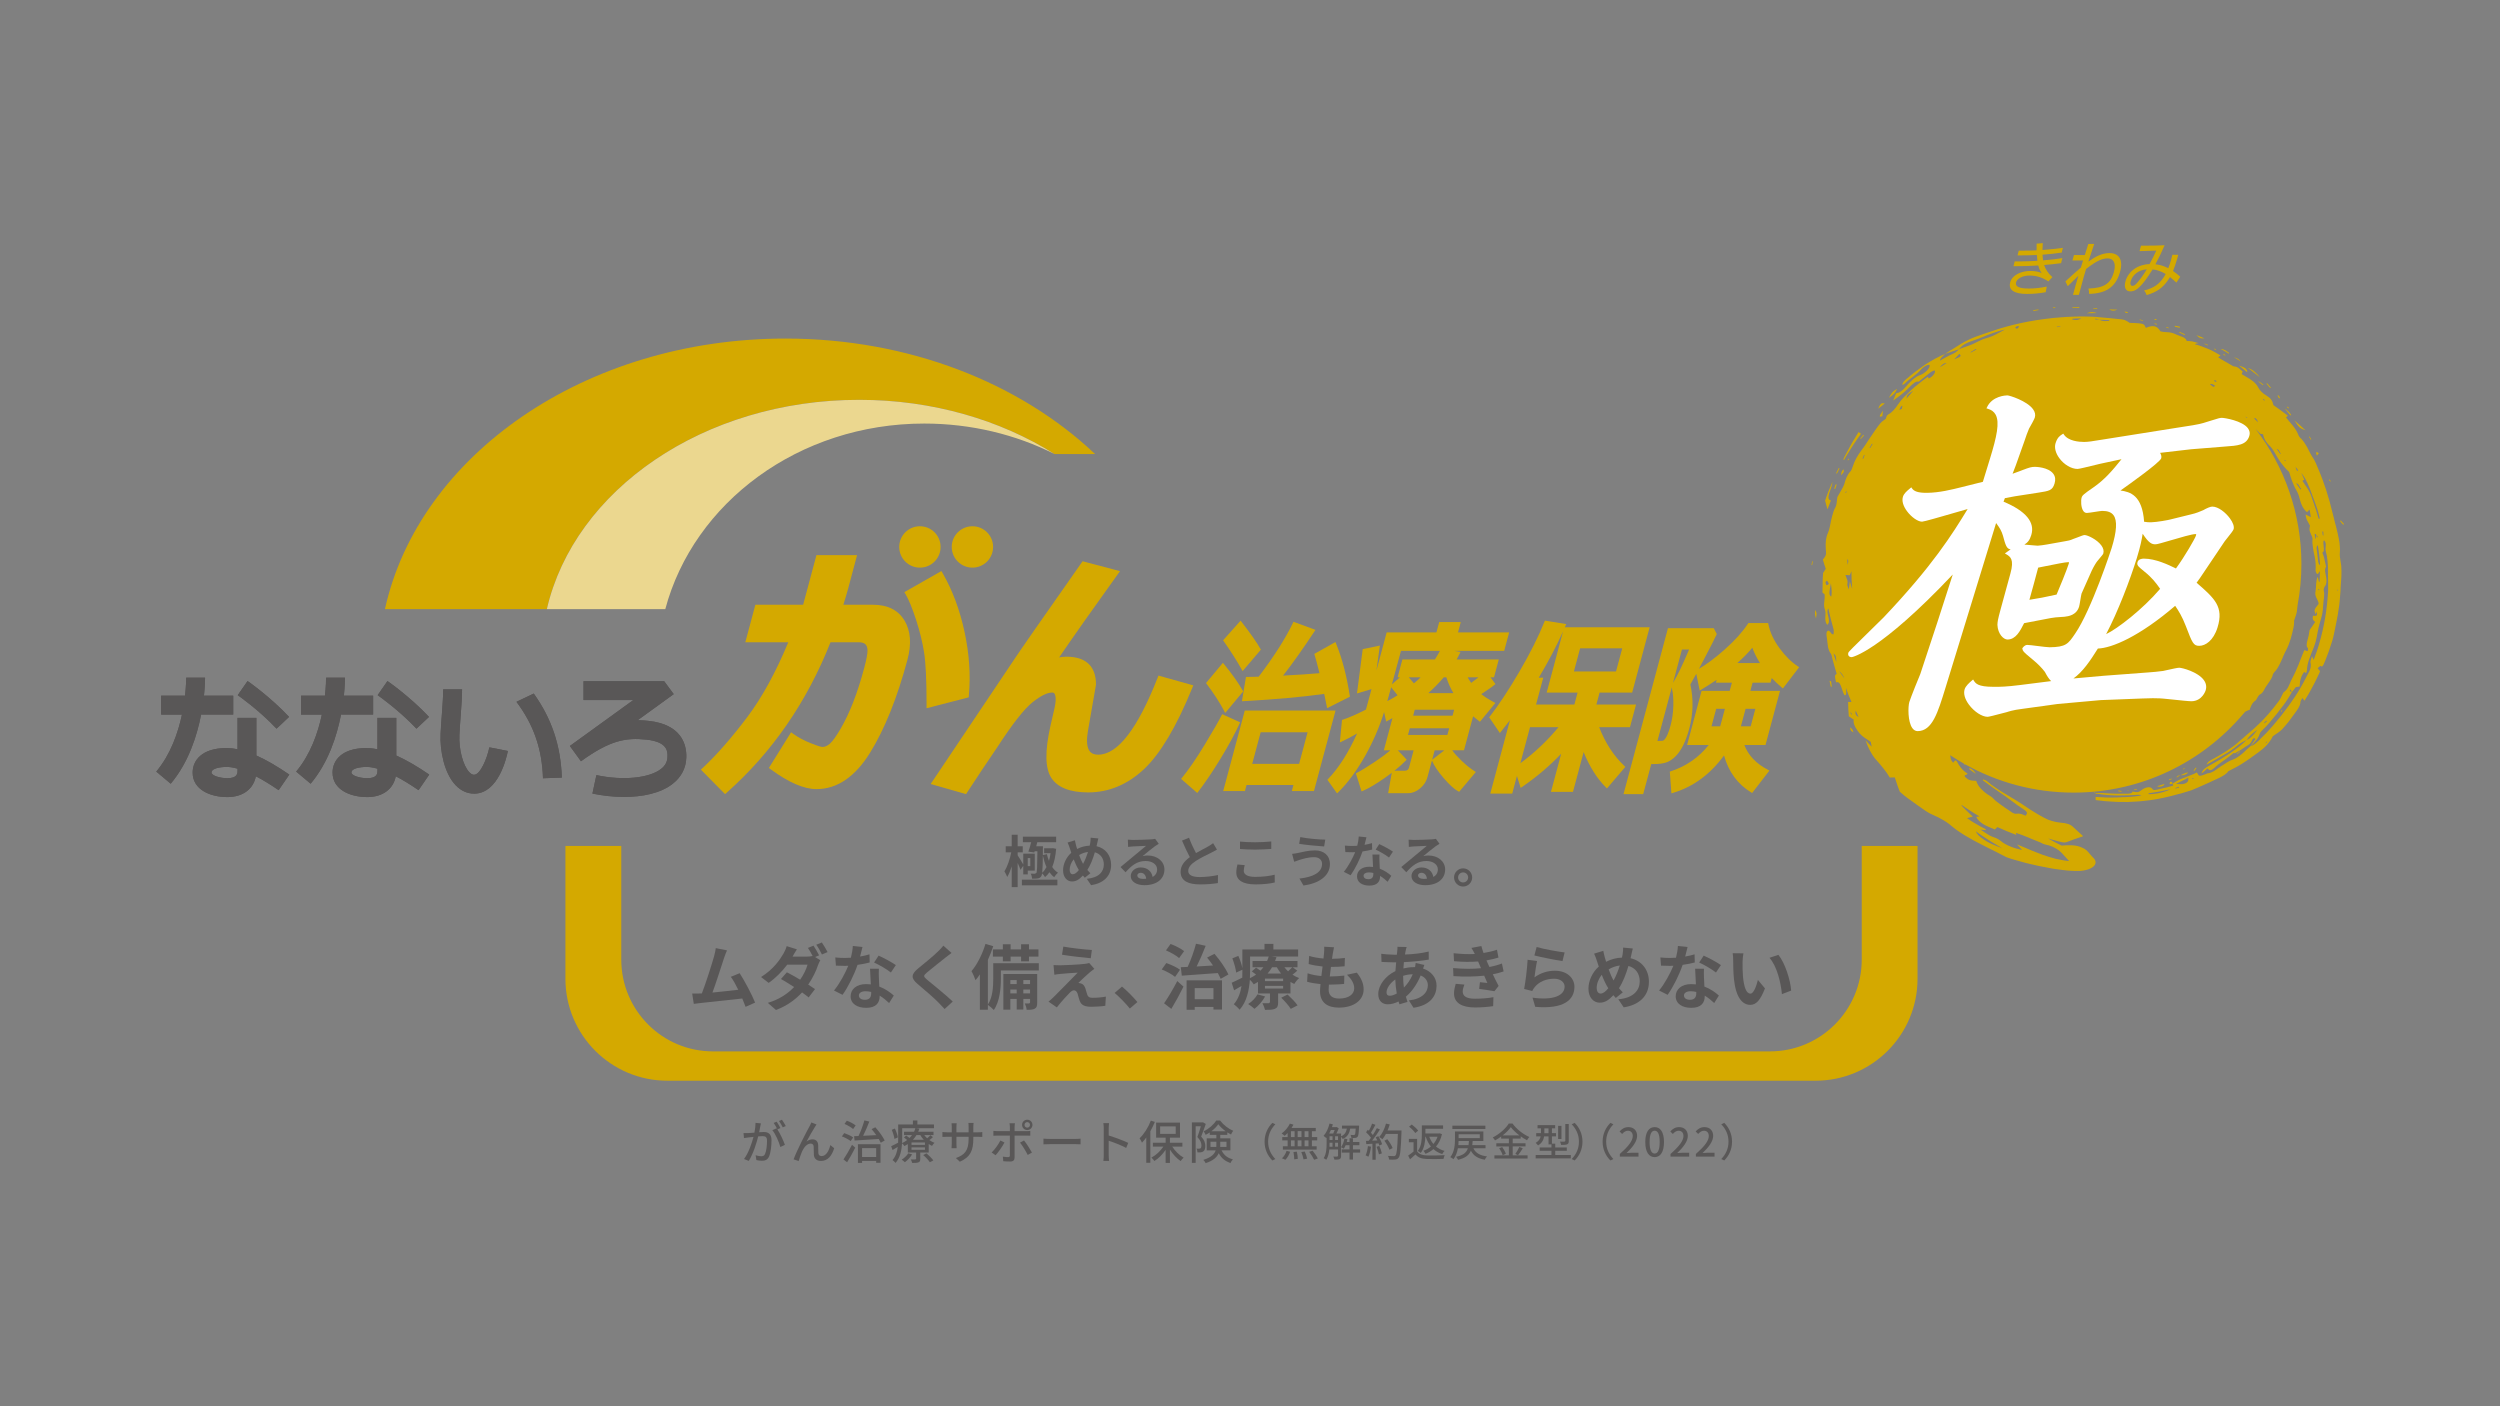
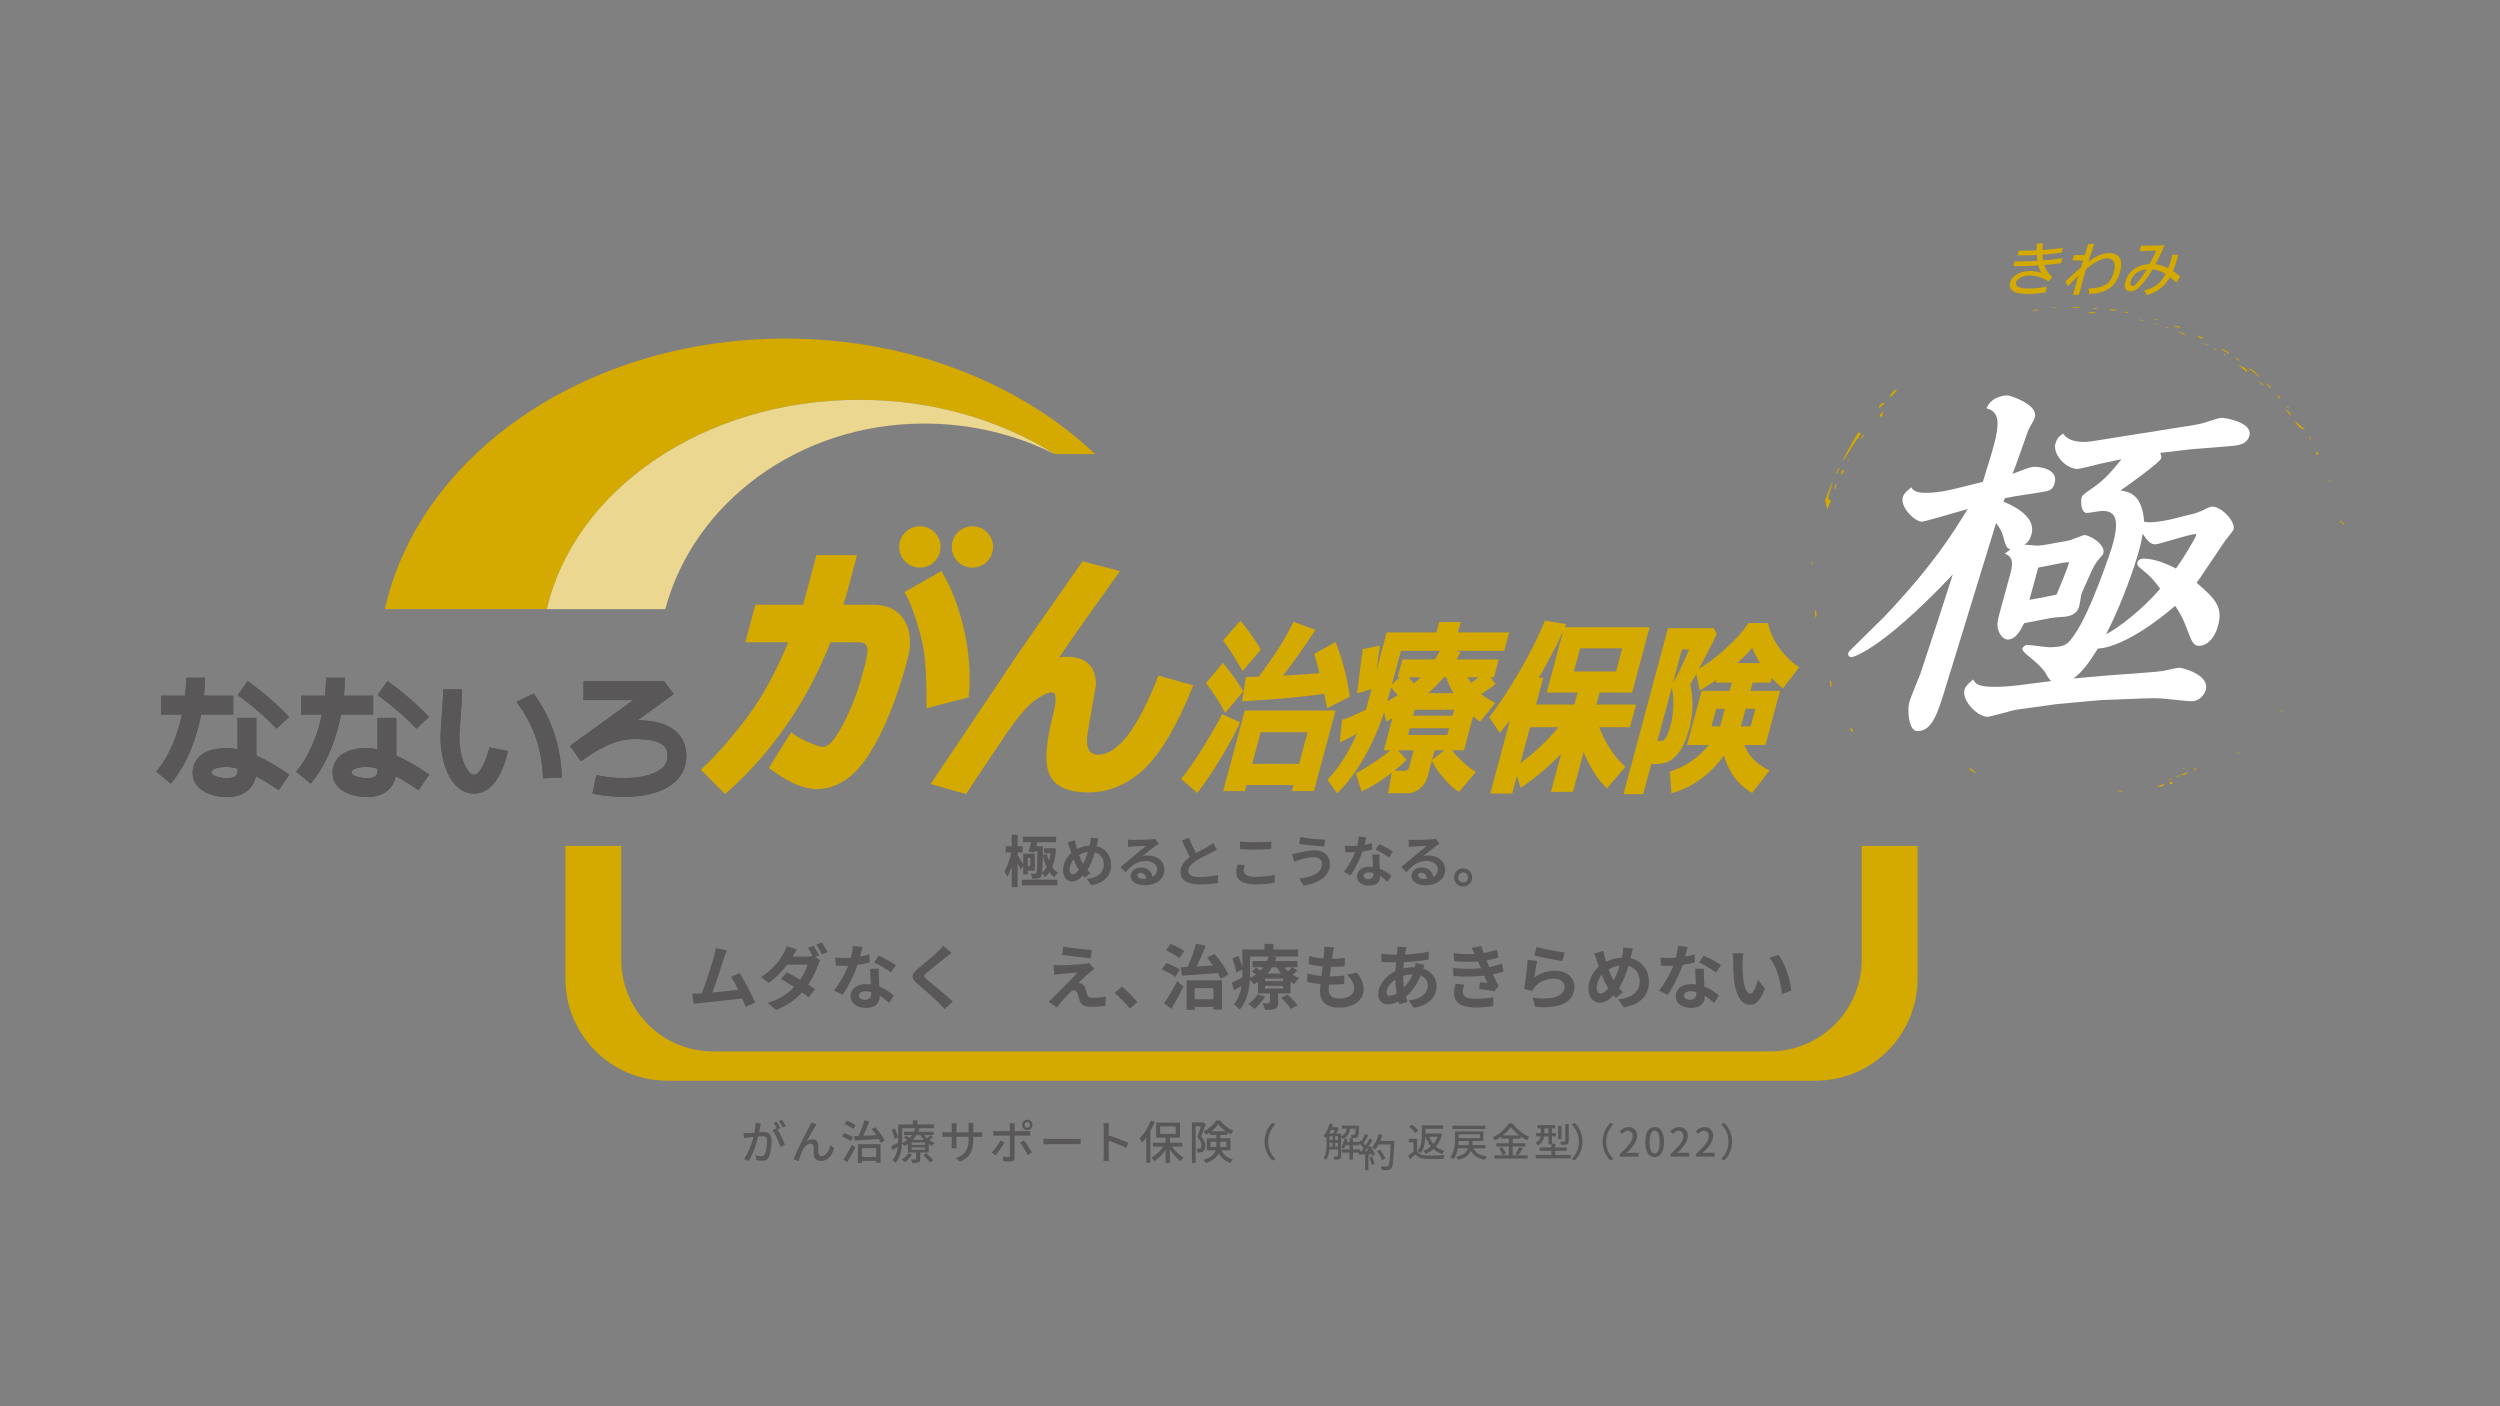
<svg xmlns="http://www.w3.org/2000/svg" width="400" height="225" viewBox="0 0 400 225">
  <rect x="0" y="0" width="400" height="225" fill="#808080" stroke="none" />
  <defs>
    <style>
      .i {
        fill: #ebd78f;
      }

      .j {
        fill: #fff;
      }

      .k {
        fill: #d4a900;
      }

      .l {
        fill: #595757;
      }
    </style>
  </defs>
  <g id="a" data-name="レイヤー 1">
    <g>
      <path class="k" d="M297.879,135.352v18.179c0,8.115-6.578,14.692-14.685,14.692H114.078c-8.111,0-14.674-6.577-14.674-14.692v-18.179h-8.937v21.244c0,9.013,7.307,16.319,16.32,16.319h183.692c9.023,0,16.326-7.306,16.326-16.319v-21.244h-8.927Z" />
      <path class="l" d="M119.295,161.095c-.147-.384-.328-.849-.531-1.334-1.843,.215-5.268,.577-6.693,.724-.282,.034-.701,.091-1.063,.136l-.259-1.651c.384,0,.871,0,1.242-.011l.306-.011c.655-1.673,1.628-4.771,1.957-5.947,.156-.576,.225-.927,.27-1.3l1.799,.362c-.159,.338-.318,.757-.487,1.255-.362,1.108-1.278,3.979-1.843,5.493,1.379-.134,2.984-.315,4.126-.451-.396-.815-.815-1.571-1.188-2.068l1.414-.578c.802,1.221,1.955,3.437,2.475,4.702l-1.526,.679Z" />
      <path class="l" d="M130.421,153.124l.825,.509c-.123,.226-.272,.532-.373,.815-.283,.871-.815,2.012-1.559,3.085,.417,.272,.802,.52,1.085,.724l-1.017,1.334c-.272-.237-.645-.509-1.052-.802-1.017,1.096-2.339,2.113-4.171,2.814l-1.311-1.142c2.001-.61,3.277-1.57,4.206-2.531-.758-.498-1.526-.961-2.102-1.289l.948-1.074c.599,.304,1.37,.735,2.127,1.187,.554-.803,1.007-1.73,1.175-2.409h-3.244c-.791,1.052-1.843,2.137-2.973,2.918l-1.222-.939c1.979-1.22,3.031-2.781,3.595-3.753,.17-.272,.407-.802,.509-1.188l1.639,.509c-.272,.396-.554,.905-.69,1.153l-.011,.011h2.317c.306,0,.633-.033,.894-.1-.215-.42-.498-.928-.747-1.289l.894-.362c.283,.406,.677,1.13,.893,1.548l-.633,.271Zm1.075-2.328c.293,.418,.712,1.13,.915,1.537l-.904,.385c-.226-.476-.588-1.131-.905-1.56l.894-.362Z" />
      <path class="l" d="M139.152,153.995c-.509,.136-1.198,.283-1.946,.384-.531,1.571-1.491,3.516-2.396,4.794l-1.369-.69c.904-1.097,1.787-2.747,2.283-3.956-.191,.011-.384,.011-.576,.011-.464,0-.916-.011-1.401-.034l-.101-1.312c.485,.058,1.085,.079,1.492,.079,.328,0,.666-.011,1.005-.034,.159-.621,.284-1.299,.306-1.876l1.55,.159c-.091,.362-.226,.927-.385,1.525,.543-.089,1.063-.215,1.504-.35l.034,1.3Zm1.469,1.007c-.033,.474-.011,.938,0,1.436,.012,.317,.034,.858,.067,1.414,.963,.361,1.754,.926,2.319,1.436l-.746,1.199c-.396-.364-.905-.816-1.515-1.188v.102c0,1.039-.566,1.854-2.16,1.854-1.389,0-2.487-.622-2.487-1.854,0-1.097,.916-1.945,2.477-1.945,.259,0,.52,.022,.758,.044-.034-.836-.092-1.818-.126-2.497h1.414Zm-1.231,3.708c-.295-.067-.588-.112-.905-.112-.645,0-1.063,.272-1.063,.667,0,.418,.351,.701,.961,.701,.757,0,1.007-.442,1.007-1.041v-.214Zm3.154-3.108c-.644-.521-1.922-1.256-2.69-1.595l.723-1.108c.802,.351,2.194,1.108,2.759,1.515l-.791,1.188Z" />
      <path class="l" d="M152.245,152.469c-.35,.259-.723,.554-.983,.757-.724,.589-2.205,1.731-2.951,2.375-.599,.509-.587,.632,.022,1.153,.838,.711,2.998,2.419,4.106,3.492l-1.301,1.199c-.315-.35-.666-.701-.983-1.04-.61-.644-2.317-2.103-3.346-2.974-1.108-.938-1.017-1.56,.101-2.486,.871-.712,2.408-1.957,3.165-2.703,.317-.305,.679-.679,.858-.938l1.312,1.164Z" />
-       <path class="l" d="M166.209,155.272h-6.069v1.334c0,1.47-.17,3.628-1.131,4.997-.193-.226-.69-.656-.95-.815v.769h-1.278v-5.652c-.225,.339-.462,.656-.699,.927-.101-.317-.431-1.097-.645-1.447,.905-1.052,1.74-2.703,2.238-4.365l1.244,.373c-.237,.724-.532,1.47-.86,2.193v7.158c.791-1.211,.86-2.918,.86-4.16v-2.476h7.291v1.164Zm-5.754-3.369v-.824h1.244v.824h1.673v-.824h1.266v.824h1.515v1.153h-1.515v.757h-1.266v-.757h-1.673v.757h-1.244v-.757h-1.593v-1.153h1.593Zm5.495,8.524c0,.509-.067,.78-.384,.961-.306,.17-.713,.192-1.301,.182-.022-.307-.158-.724-.293-1.019,.317,.012,.599,.012,.713,0l.123-.136v-.587h-1.074v1.695h-1.063v-1.695h-1.017v1.718h-1.119v-5.71h5.415v4.59Zm-4.296-2.972h1.017v-.646h-1.017v.646Zm1.017,.869h-1.017v.622h1.017v-.622Zm1.063-.869h1.075v-.646h-1.075v.646Zm1.074,.869h-1.075v.622h1.075v-.622Z" />
      <path class="l" d="M174.362,155.578c-.509,.442-1.559,1.403-1.82,1.685l.418,.089c.328,.103,.532,.34,.69,.757,.101,.306,.203,.736,.306,1.019,.101,.351,.35,.52,.79,.52,.861,0,1.629-.079,2.194-.192l-.09,1.47c-.464,.09-1.617,.158-2.193,.158-1.063,0-1.64-.226-1.91-.961-.125-.327-.248-.847-.329-1.13-.134-.396-.372-.543-.599-.543-.225,0-.462,.181-.723,.453-.396,.396-1.233,1.3-2.001,2.283l-1.334-.927c.203-.158,.485-.395,.78-.69,.576-.589,2.86-2.859,3.888-3.945-.791,.033-2.126,.147-2.769,.204-.384,.033-.724,.089-.961,.136l-.136-1.549c.261,.022,.668,.034,1.075,.034,.531,0,3.074-.112,4.001-.239,.203-.022,.509-.089,.632-.134l.827,.938c-.295,.203-.533,.407-.736,.565m.34-3.583l-.181,1.322c-1.177-.101-3.268-.339-4.601-.565l.214-1.3c1.255,.237,3.403,.474,4.568,.543" />
      <path class="l" d="M180.774,161.366c-.69-.848-1.639-1.82-2.43-2.497l1.175-1.017c.804,.655,1.888,1.774,2.466,2.475l-1.211,1.04Z" />
      <path class="l" d="M188.012,156.301c-.442-.384-1.39-.893-2.136-1.186l.735-1.028c.723,.248,1.707,.699,2.193,1.074l-.791,1.141Zm-1.763,4.229c.599-.847,1.436-2.25,2.114-3.561l.994,.893c-.577,1.175-1.278,2.464-1.944,3.561l-1.164-.893Zm2.408-7.236c-.429-.396-1.369-.927-2.102-1.231l.734-1.028c.747,.271,1.685,.757,2.171,1.141l-.802,1.119Zm.272,1.459c.328-.011,.701-.023,1.097-.046,.52-1.108,1.039-2.578,1.333-3.708l1.55,.328c-.429,1.108-.95,2.317-1.447,3.312,.836-.044,1.729-.101,2.622-.158-.304-.442-.632-.882-.949-1.266l1.175-.601c.894,1.019,1.82,2.375,2.238,3.302l-1.242,.701c-.114-.27-.273-.599-.453-.927-2.08,.159-4.229,.306-5.765,.418l-.159-1.356Zm.927,2.102h5.663v4.669h-1.367v-.418h-2.996v.465h-1.3v-4.716Zm1.3,3.019h2.996v-1.774h-2.996v1.774Z" />
      <path class="l" d="M207.56,155.307c-.236,.236-.509,.451-.768,.644,.339,.214,.701,.407,1.075,.542-.272,.216-.612,.645-.78,.938-.204-.089-.418-.203-.612-.326v1.854h-1.977v1.447c0,.554-.103,.824-.509,1.007-.396,.168-.905,.168-1.584,.168-.078-.338-.272-.78-.418-1.074,.418,.011,.894,.011,1.041,.011l.169-.158v-1.401h-1.921v-1.854c-.215,.134-.442,.272-.679,.395-.123-.225-.384-.543-.621-.746-.114,1.65-.498,3.55-1.64,4.805-.181-.249-.69-.724-.927-.882,.724-.827,1.074-1.877,1.233-2.929-.407,.239-.802,.474-1.188,.702l-.384-1.211c.44-.19,1.052-.497,1.696-.813,.011-.306,.011-.599,.011-.883v-.383l-.994,.453c-.058-.588-.317-1.539-.612-2.274l.961-.396c.282,.622,.543,1.414,.645,1.98v-3.008h3.538v-.893h1.425v.893h3.958v1.131h-4.251l.791,.101c-.069,.203-.136,.407-.225,.61h3.583v1.006h-.769l.734,.543Zm-5.142,4.126c-.407,.746-1.075,1.515-1.707,1.979-.226-.215-.712-.599-1.007-.769,.61-.384,1.175-.961,1.503-1.55l1.211,.34Zm-2.408-3.89c0,.307-.011,.635-.023,.972,.362-.18,.69-.372,.985-.587-.228-.181-.465-.362-.68-.509l.68-.599c.214,.136,.474,.317,.712,.487,.169-.181,.328-.362,.464-.543h-1.742v-1.006h2.328c.103-.237,.193-.474,.261-.712h-2.984v2.497Zm5.29,1.03h-2.906v.407h2.906v-.407Zm0,1.164h-2.906v.429h2.906v-.429Zm-1.774-2.973c-.204,.35-.442,.69-.712,1.005h2.158c-.261-.315-.487-.656-.679-1.005h-.768Zm2.486,4.364c.554,.509,1.266,1.233,1.595,1.729l-1.086,.566c-.282-.487-.972-1.255-1.526-1.787l1.017-.509Zm-.509-4.364c.17,.226,.373,.442,.588,.644,.248-.215,.509-.463,.677-.644h-1.266Z" />
      <path class="l" d="M217.094,155.623c.746,.949,1.086,1.742,1.086,2.69,0,1.684-1.517,2.906-3.97,2.906-1.763,0-3.007-.768-3.007-2.634,0-.272,.034-.667,.08-1.13-.813-.08-1.548-.204-2.147-.374l.078-1.357c.724,.25,1.481,.373,2.205,.442,.067-.498,.125-1.018,.192-1.526-.779-.078-1.571-.215-2.227-.396l.08-1.3c.645,.215,1.481,.351,2.294,.419,.047-.34,.069-.644,.09-.894,.023-.304,.045-.621,.023-.994l1.57,.089c-.089,.407-.147,.701-.191,.996-.034,.192-.069,.485-.125,.847,.802-.011,1.526-.056,2.057-.136l-.044,1.334c-.668,.067-1.278,.101-2.183,.101-.067,.498-.134,1.03-.192,1.526h.08c.69,0,1.514-.056,2.25-.136l-.034,1.334c-.634,.056-1.289,.101-1.979,.101h-.453c-.022,.328-.045,.612-.045,.815,0,.916,.566,1.424,1.674,1.424,1.559,0,2.419-.712,2.419-1.637,0-.758-.431-1.482-1.153-2.171l1.571-.34Z" />
      <path class="l" d="M227.893,154.391c-.058,.125-.137,.362-.204,.576,1.3,.431,2.16,1.437,2.16,2.748,0,1.571-.939,3.121-3.686,3.527l-.746-1.175c2.158-.237,3.041-1.323,3.041-2.42,0-.678-.396-1.277-1.153-1.57-.623,1.525-1.515,2.689-2.364,3.391,.08,.293,.17,.565,.26,.836l-1.288,.384c-.045-.134-.103-.294-.148-.451-.542,.27-1.142,.451-1.729,.451-.825,0-1.515-.498-1.515-1.64,0-1.424,1.186-2.939,2.747-3.672,.034-.476,.068-.95,.114-1.403h-.362c-.588,0-1.458-.045-1.977-.067l-.047-1.3c.395,.056,1.38,.147,2.069,.147h.429l.067-.599c.025-.203,.047-.476,.034-.666l1.471,.034c-.081,.225-.126,.429-.159,.598-.045,.181-.08,.384-.114,.601,1.358-.047,2.566-.182,3.798-.476l.012,1.289c-1.097,.203-2.6,.339-3.979,.407-.034,.328-.067,.667-.08,1.005,.531-.125,1.119-.203,1.673-.203h.192c.045-.226,.09-.509,.103-.668l1.379,.317Zm-4.41,4.568c-.125-.701-.215-1.47-.237-2.238-.836,.565-1.401,1.425-1.401,2.057,0,.35,.158,.543,.518,.543,.318,0,.702-.125,1.12-.362m1.017-2.804c0,.69,.045,1.301,.125,1.854,.542-.542,1.039-1.22,1.414-2.126-.59,.012-1.109,.114-1.539,.25v.022Z" />
      <path class="l" d="M240.578,155.43c-.464,.171-1.074,.318-1.729,.453,.283,.599,.599,1.255,.928,1.866l-.668,.847c-.623-.112-1.696-.283-2.442-.373l.123-1.074c.442,.056,.883,.09,1.187,.125l-.509-1.166c-1.401,.159-3.222,.194-4.917,.069l-.056-1.289c1.673,.159,3.199,.159,4.465,.023l-.192-.442-.272-.632c-1.096,.089-2.498,.089-3.855-.047l-.067-1.277c1.277,.135,2.396,.181,3.391,.125v-.012c-.203-.407-.35-.656-.543-.96l1.595-.306c.08,.34,.203,.722,.35,1.119,.758-.124,1.481-.293,2.149-.52l.237,1.255c-.577,.17-1.187,.327-1.922,.452l.215,.485,.259,.565c.86-.169,1.504-.361,2.002-.553l.27,1.264Zm-6.274,2.104c-.147,.34-.272,.815-.272,1.086,0,.701,.498,1.175,1.955,1.175,1.063,0,2.171-.09,2.962-.248l-.044,1.436c-.623,.101-1.765,.214-2.884,.214-2.091,0-3.38-.712-3.38-2.26,0-.509,.148-1.109,.272-1.526l1.391,.124Z" />
      <path class="l" d="M245.511,156.38c1.017-.734,2.124-1.061,3.29-1.061,1.966,0,3.109,1.209,3.109,2.565,0,2.046-1.617,3.617-6.275,3.21l-.429-1.469c3.357,.474,5.133-.351,5.133-1.774,0-.724-.69-1.256-1.674-1.256-1.264,0-2.385,.465-3.085,1.312-.203,.248-.328,.429-.418,.655l-1.3-.329c.214-1.096,.487-3.278,.554-4.668l1.514,.203c-.147,.621-.337,1.968-.417,2.611m.35-4.86c1.063,.327,3.493,.757,4.477,.87l-.339,1.378c-1.131-.147-3.63-.667-4.501-.893l.362-1.356Z" />
      <path class="l" d="M260.888,153.317c1.751,.396,2.939,1.809,2.939,3.777,0,2.374-1.696,3.73-4.036,4.081l-.86-1.289c2.464-.215,3.426-1.47,3.426-2.871,0-1.244-.679-2.16-1.807-2.464-.385,1.3-.871,2.588-1.517,3.56,.204,.239,.407,.465,.612,.668l-1.12,.893c-.136-.147-.27-.293-.384-.44-.757,.815-1.379,1.197-2.205,1.197-.926,0-1.785-.79-1.785-2.238,0-1.288,.645-2.645,1.651-3.538-.103-.294-.204-.599-.295-.905-.123-.407-.261-.757-.453-1.164l1.471-.451c.067,.361,.156,.734,.248,1.062,.056,.215,.125,.452,.203,.69,.848-.44,1.673-.632,2.533-.667,.045-.192,.078-.373,.112-.541,.058-.329,.09-.804,.08-1.064l1.548,.148c-.09,.304-.192,.847-.261,1.13l-.1,.429Zm-3.561,4.805c-.351-.543-.713-1.3-1.041-2.148-.52,.621-.815,1.412-.815,2.102,0,.542,.226,.893,.633,.893,.395,0,.815-.339,1.222-.847m.056-3.018c.248,.688,.531,1.334,.791,1.774,.395-.713,.735-1.571,.996-2.397-.679,.08-1.267,.306-1.787,.623" />
      <path class="l" d="M271.166,153.995c-.509,.136-1.198,.283-1.946,.384-.531,1.571-1.491,3.516-2.396,4.794l-1.369-.69c.905-1.097,1.787-2.747,2.285-3.956-.192,.011-.384,.011-.577,.011-.462,0-.915-.011-1.401-.034l-.102-1.312c.485,.058,1.086,.079,1.493,.079,.326,0,.665-.011,1.005-.034,.158-.621,.282-1.299,.304-1.876l1.55,.159c-.091,.362-.226,.927-.384,1.525,.542-.089,1.063-.215,1.503-.35l.034,1.3Zm1.47,1.007c-.034,.474-.012,.938,0,1.436,.011,.317,.034,.858,.067,1.414,.961,.361,1.752,.926,2.317,1.436l-.746,1.199c-.395-.364-.904-.816-1.515-1.188v.102c0,1.039-.565,1.854-2.16,1.854-1.389,0-2.486-.622-2.486-1.854,0-1.097,.916-1.945,2.477-1.945,.259,0,.518,.022,.757,.044-.034-.836-.091-1.818-.125-2.497h1.414Zm-1.233,3.708c-.295-.067-.588-.112-.904-.112-.644,0-1.064,.272-1.064,.667,0,.418,.351,.701,.961,.701,.758,0,1.007-.442,1.007-1.041v-.214Zm3.154-3.108c-.644-.521-1.921-1.256-2.69-1.595l.723-1.108c.803,.351,2.194,1.108,2.759,1.515l-.791,1.188Z" />
      <path class="l" d="M278.811,153.894c-.012,.723,0,1.571,.067,2.372,.159,1.618,.498,2.714,1.199,2.714,.532,0,.972-1.311,1.187-2.193l1.13,1.358c-.746,1.944-1.447,2.634-2.35,2.634-1.222,0-2.295-1.109-2.612-4.117-.102-1.028-.125-2.328-.125-3.018,0-.317-.011-.791-.078-1.13l1.718,.022c-.08,.396-.136,1.051-.136,1.358m7.778,4.601l-1.481,.565c-.17-1.796-.769-4.431-1.99-5.81l1.423-.476c1.064,1.3,1.922,4.003,2.047,5.721" />
      <path class="l" d="M163.284,139.171c-.089-.27-.278-.691-.458-1.096v3.862h-.952v-3.314c-.207,.656-.45,1.257-.719,1.689-.099-.28-.306-.665-.45-.908,.468-.709,.89-1.958,1.096-3.028h-.889v-.97h.961v-1.849h.952v1.849h.816v.97h-.816v.477c.215,.314,.699,1.113,.897,1.463v-1.734h1.842v2.712h-1.123v.612h-.719v-1.384l-.439,.647Zm.215,1.58h5.685v.898h-5.685v-.898Zm1.042-4.489c.152-.413,.314-.979,.448-1.51h-1.329v-.889h5.325v.889h-3.017c-.053,.217-.117,.432-.171,.647h1.079l-.011,.395-.008,1.024,.647-.153c.081,.369,.197,.728,.332,1.07,.107-.377,.197-.791,.251-1.221h-1.024v-.791h1.249l.152-.018,.521,.107c-.099,1.168-.304,2.138-.629,2.91,.252,.377,.558,.691,.917,.908-.197,.16-.458,.484-.602,.717-.287-.206-.539-.476-.762-.79-.207,.306-.44,.566-.702,.782-.097-.18-.295-.44-.466-.592-.036,.225-.081,.359-.134,.448-.162,.234-.333,.324-.576,.359-.224,.035-.557,.045-.897,.035-.01-.242-.099-.592-.225-.807,.288,.018,.529,.026,.655,.018l.251-.117c.117-.198,.145-1.06,.171-3.484h-.44l-.063,.198-.942-.134Zm-.1,2.316h.405v-1.285h-.405v1.285Zm2.416-1.688c-.018,1.409-.045,2.254-.108,2.748,.27-.225,.495-.539,.691-.907-.251-.556-.439-1.176-.583-1.841" />
      <path class="l" d="M175.446,135.39c1.392,.314,2.334,1.436,2.334,2.999,0,1.886-1.347,2.964-3.205,3.242l-.684-1.023c1.958-.171,2.722-1.168,2.722-2.282,0-.987-.539-1.715-1.437-1.958-.304,1.032-.69,2.057-1.203,2.829,.162,.189,.324,.369,.484,.529l-.887,.71-.307-.35c-.601,.646-1.096,.952-1.75,.952-.736,0-1.421-.629-1.421-1.779,0-1.023,.513-2.102,1.312-2.811-.081-.233-.162-.476-.233-.717-.099-.323-.207-.603-.359-.926l1.167-.359c.053,.287,.126,.584,.197,.845,.045,.17,.099,.358,.162,.547,.673-.35,1.329-.504,2.01-.53,.037-.153,.064-.297,.09-.432,.047-.26,.073-.637,.063-.843l1.23,.117c-.071,.242-.152,.673-.206,.898l-.081,.341Zm-2.829,3.817c-.278-.432-.566-1.033-.827-1.707-.413,.493-.645,1.123-.645,1.672,0,.431,.178,.709,.502,.709,.314,0,.646-.27,.969-.673m.045-2.398c.197,.548,.421,1.06,.628,1.409,.314-.565,.584-1.246,.791-1.903-.54,.063-1.007,.243-1.419,.494" />
      <path class="l" d="M185.399,135.003c-.214,.136-.421,.27-.618,.404-.476,.333-1.41,1.123-1.966,1.571,.295-.081,.547-.099,.834-.099,1.51,0,2.659,.943,2.659,2.235,0,1.401-1.068,2.515-3.216,2.515-1.238,0-2.172-.565-2.172-1.455,0-.718,.655-1.382,1.598-1.382,1.097,0,1.761,.673,1.896,1.518,.484-.261,.727-.674,.727-1.214,0-.798-.809-1.337-1.842-1.337-1.366,0-2.254,.727-3.206,1.804l-.808-.835c.628-.512,1.698-1.419,2.227-1.85,.494-.413,1.419-1.159,1.859-1.544-.458,.008-1.68,.062-2.147,.097-.241,.01-.52,.037-.727,.073l-.036-1.159c.251,.027,.557,.045,.808,.045,.468,0,2.371-.045,2.873-.09,.369-.026,.576-.062,.683-.089l.575,.79Zm-2.01,5.595c-.055-.575-.387-.952-.872-.952-.332,0-.547,.198-.547,.421,0,.333,.377,.558,.898,.558,.188,0,.358-.01,.521-.027" />
      <path class="l" d="M194.715,135.938c-.269,.162-.557,.314-.879,.476-.557,.279-1.67,.799-2.479,1.321-.745,.484-1.24,.997-1.24,1.615,0,.639,.621,.979,1.85,.979,.916,0,2.12-.144,2.911-.324l-.019,1.285c-.754,.126-1.696,.215-2.855,.215-1.77,0-3.107-.494-3.107-2.021,0-.988,.618-1.715,1.473-2.343-.413-.764-.845-1.706-1.248-2.649l1.122-.458c.341,.926,.754,1.778,1.113,2.461,.728-.422,1.5-.817,1.923-1.05,.332-.198,.592-.351,.817-.539l.618,1.032Z" />
      <path class="l" d="M199.155,138.424c-.081,.323-.154,.602-.154,.899,0,.565,.54,.979,1.824,.979,1.204,0,2.335-.136,3.125-.351l.01,1.248c-.772,.189-1.842,.306-3.089,.306-2.039,0-3.062-.681-3.062-1.905,0-.52,.107-.95,.18-1.284l1.167,.107Zm-.754-3.771c.664,.072,1.491,.108,2.424,.108,.88,0,1.895-.054,2.578-.126v1.195c-.621,.045-1.725,.108-2.57,.108-.934,0-1.704-.046-2.433-.099v-1.186Z" />
      <path class="l" d="M210.249,137.149c-.978,0-1.859,.298-2.318,.432-.259,.081-.601,.216-.861,.305l-.332-1.266c.296-.027,.682-.089,.969-.152,.655-.144,1.652-.404,2.684-.404,1.411,0,2.398,.799,2.398,2.191,0,1.903-1.759,3.089-4.23,3.431l-.646-1.115c2.209-.251,3.619-.97,3.619-2.362,0-.584-.448-1.068-1.283-1.06m1.796-2.81l-.18,1.094c-1.042-.07-2.973-.241-3.997-.421l.18-1.078c1.034,.225,3.055,.405,3.997,.405" />
      <path class="l" d="M219.548,135.929c-.405,.107-.952,.224-1.545,.305-.421,1.249-1.186,2.793-1.903,3.808l-1.087-.548c.719-.869,1.419-2.182,1.814-3.143-.152,.009-.304,.009-.458,.009-.367,0-.727-.009-1.113-.026l-.081-1.042c.385,.045,.863,.062,1.185,.062,.26,0,.531-.008,.799-.026,.126-.493,.225-1.032,.243-1.49l1.231,.126c-.073,.287-.181,.737-.306,1.213,.431-.073,.845-.171,1.194-.28l.027,1.034Zm1.167,.798c-.027,.378-.01,.746,0,1.141,.008,.252,.026,.683,.053,1.123,.764,.288,1.392,.737,1.84,1.141l-.592,.952c-.314-.287-.717-.647-1.203-.943v.081c0,.827-.45,1.473-1.716,1.473-1.105,0-1.975-.494-1.975-1.473,0-.871,.727-1.544,1.966-1.544,.207,0,.411,.018,.601,.036-.026-.664-.073-1.447-.099-1.986h1.123Zm-.979,2.947c-.235-.053-.468-.09-.719-.09-.511,0-.843,.217-.843,.531,0,.332,.277,.557,.762,.557,.602,0,.799-.351,.799-.827v-.17Zm2.505-2.469c-.511-.413-1.526-.997-2.138-1.266l.576-.88c.636,.279,1.742,.88,2.19,1.203l-.628,.943Z" />
      <path class="l" d="M230.317,135.003c-.215,.136-.421,.27-.62,.404-.476,.333-1.41,1.123-1.966,1.571,.296-.081,.548-.099,.835-.099,1.508,0,2.658,.943,2.658,2.235,0,1.401-1.068,2.515-3.214,2.515-1.24,0-2.174-.565-2.174-1.455,0-.718,.655-1.382,1.599-1.382,1.096,0,1.761,.673,1.895,1.518,.484-.261,.727-.674,.727-1.214,0-.798-.809-1.337-1.84-1.337-1.366,0-2.254,.727-3.206,1.804l-.809-.835c.629-.512,1.698-1.419,2.228-1.85,.494-.413,1.418-1.159,1.858-1.544-.458,.008-1.68,.062-2.146,.097-.243,.01-.521,.037-.727,.073l-.037-1.159c.252,.027,.557,.045,.808,.045,.468,0,2.372-.045,2.874-.09,.369-.026,.574-.062,.683-.089l.575,.79Zm-2.012,5.595c-.055-.575-.385-.952-.871-.952-.333,0-.547,.198-.547,.421,0,.333,.377,.558,.897,.558,.189,0,.359-.01,.521-.027" />
      <path class="l" d="M235.548,140.391c0,.799-.647,1.456-1.455,1.456-.791,0-1.447-.657-1.447-1.456s.656-1.454,1.447-1.454c.808,0,1.455,.654,1.455,1.454m-.647,0c0-.449-.359-.808-.808-.808-.432,0-.799,.359-.799,.808s.368,.799,.799,.799c.448,0,.808-.35,.808-.799" />
      <path class="k" d="M137.472,63.973c11.782,0,22.621,3.243,31.242,8.673h6.496c-11.936-11.305-29.695-18.476-49.541-18.476-32.048,0-58.665,18.685-64.077,43.29h25.906c4.385-19.055,25.085-33.486,49.975-33.486" />
      <path class="i" d="M147.879,67.768c7.504,0,14.711,1.772,20.835,4.879-8.621-5.43-19.46-8.673-31.242-8.673-24.89,0-45.588,14.431-49.975,33.486h18.95c4.543-17.039,21.363-29.692,41.432-29.692" />
      <path class="k" d="M198.69,107.151l.129,.229,2.922-3.435-.064-.112c-.546-.983-1.569-2.446-3.047-4.354l-.134-.174-2.804,3.146,.085,.118c1.123,1.592,2.104,3.134,2.914,4.583" />
      <path class="k" d="M195.907,113.831l.126,.24,2.876-3.445-.062-.11c-.684-1.229-1.71-2.675-3.043-4.299l-.141-.169-2.701,3.243,.086,.114c1.161,1.533,2.121,3.022,2.859,4.425" />
      <path class="k" d="M199.506,108.31l-.151,.003-.646,3.888,.226-.014c5.226-.291,9.573-.684,12.937-1.166l.47,2.283,3.645-1.835-.021-.13c-.489-3.204-1.236-6.039-2.216-8.424l-.078-.189-3.383,1.897,.044,.141c.233,.78,.501,1.768,.788,2.943-1.46,.135-3.419,.266-5.829,.389,1.517-1.94,3.217-4.336,5.056-7.125l.126-.192-3.516-1.297-.07,.151c-1.2,2.508-3.047,5.412-5.496,8.635-.709,.018-1.338,.034-1.887,.043" />
      <path class="k" d="M198.417,115.578l-2.867-1.308-.08,.158c-.455,.908-1.373,2.5-2.721,4.727-1.342,2.219-2.575,4.014-3.66,5.33l-.114,.137,2.585,2.254,.117-.155c1.109-1.429,2.333-3.247,3.648-5.404,1.31-2.156,2.322-4.027,3.017-5.574l.075-.164Z" />
      <path class="k" d="M199.167,113.685l-3.453,12.884h3.473l.259-.968h7.505l-.258,.968h3.541l3.454-12.884h-14.522Zm8.692,8.531h-7.505l1.353-5.055h7.506l-1.355,5.055Z" />
      <path class="k" d="M239.061,112.367c-.835-.436-1.528-.875-2.062-1.308,1.074-.695,1.794-1.201,2.143-1.507l.127-.11-.791-1.064h.561l.766-2.867h-6.738c.178-.311,.35-.643,.517-.989l.106-.216-1.008-.17h7.989l.793-2.956h-8.182l.443-1.654h-3.452l-.444,1.654h-7.962l-1.643,6.127,.554-4.016-2.743,.57-.92,7.091,2.322-.695-.299,1.122c-.28,1.024-.472,1.743-.588,2.151-1.534,.779-2.782,1.325-3.715,1.622l-.114,.035-.348,3.607,.288-.133c.682-.314,1.511-.753,2.471-1.303-1.389,3.087-2.952,5.539-4.647,7.294l-.106,.107,1.551,2.189,.152-.15c1.53-1.493,2.996-3.476,4.361-5.898,1.245-2.216,2.259-4.559,3.01-6.974l.332,1.525,.214-.112c.228-.125,.488-.269,.794-.443l-1.379,5.153h1.049c-.576,.498-1.374,1.093-2.385,1.773-1.23,.83-2.239,1.447-3.005,1.844l-.136,.07,.911,2.898,.186-.081c.985-.429,2.188-1.144,3.585-2.123,.374-.264,.731-.527,1.064-.782l-.581,3.262h3.198c.66,0,1.3-.254,1.903-.758,.603-.495,1.002-1.108,1.192-1.817l.716-2.662,.025,.062c.321,.789,.953,1.729,1.88,2.797,.938,1.085,1.695,1.768,2.319,2.089l.129,.069,2.674-3.176-.181-.111c-.623-.377-1.334-.946-2.114-1.689-.651-.622-1.15-1.179-1.488-1.665h1.883l1.458-5.438c.306,.259,.627,.517,.959,.771l.136,.105,2.472-3.015-.199-.104Zm-7.646-3.989c.274,.856,.651,1.704,1.13,2.522h-4.015c.883-.786,1.714-1.634,2.468-2.522h.417Zm-7.258-4.242h6.235c-.262,.492-.535,.95-.803,1.374h-5.205l-.767,2.867h.365l-1.279,1.119,1.455-5.361Zm3.138,4.242c-.344,.336-.701,.657-1.066,.963l-.817-.963h1.883Zm-5.33,3.802c.129-.439,.215-.745,.262-.917l.355-1.307,1.028,1.29c-.533,.337-1.082,.651-1.646,.934m3.498,10.571c-.104,.385-.317,.562-.671,.562h-1.681c.723-.57,1.337-1.119,1.837-1.637l.123-.127-1.415-1.501h2.529l-.723,2.703Zm3.676-1.186l.406-1.517h1.556l-1.962,1.517Zm2.445-3.98h-6.302l.284-1.067h6.304l-.285,1.067Zm.826-3.083h-6.302l.254-.945h6.302l-.254,.945Zm2.977-5.239c-.215-.307-.4-.601-.557-.886h1.731c-.335,.258-.725,.556-1.174,.886" />
      <path class="k" d="M259.929,122.575c-1.718-1.607-3.084-3.697-4.059-6.219h4.924l.972-3.627h-6.346l.514-1.912h5.212l2.799-10.457h-13.569l.129-.295,.09-.214-3.409-.554-.053,.137c-.982,2.442-2.346,5.157-4.054,8.071-1.709,2.92-3.299,5.328-4.727,7.156l-.084,.107,1.715,2.518,.153-.196c.576-.725,1.056-1.338,1.455-1.853l-3.142,11.733h3.508l.754-2.826,.592,1.921,.202-.139c2.35-1.607,4.461-3.401,6.29-5.336l-1.641,6.11h3.521l1.707-6.371c.952,2.355,2.158,4.263,3.594,5.677l.14,.139,2.936-3.449-.126-.122Zm-16.672-.46l1.545-5.759h4.555c-1.842,2.213-3.892,4.147-6.101,5.759m8.642-9.386h-6.128l1.153-4.3h-.723c1.525-2.542,2.832-5.032,3.893-7.418l-2.627,9.807h4.948l-.516,1.912Zm-.073-5.296l.993-3.701h6.743l-.996,3.701h-6.74Z" />
      <path class="k" d="M287.699,106.642c-1.035-.666-2.04-1.657-2.983-2.939-.935-1.279-1.536-2.579-1.783-3.865l-.03-.148h-3.159l-.055,.082c-.895,1.354-2.165,2.765-3.774,4.182-1.456,1.29-2.826,2.316-4.08,3.054,.244-.453,.507-.959,.799-1.514,1.078-2.046,1.754-3.38,2.016-3.967l.036-.082-.488-.935h-7.325l-7.111,26.549h3.15l1.289-4.806h.356c.886,0,1.592-.096,2.099-.28,.512-.189,1.005-.525,1.469-.999,.458-.466,.872-1.078,1.229-1.816,.359-.738,.673-1.614,.938-2.609,.627-2.334,.68-4.702,.166-7.04,.222-.369,.54-.937,.95-1.699l.546,2.688,.223-.137c1.016-.624,1.854-1.16,2.494-1.595l-.125,.459h2.557l-.357,1.319h-4.495l-2.317,8.657h3.46c-1.585,1.998-3.631,3.416-6.089,4.213l-.137,.045,.259,3.48,.215-.065c3.242-.958,5.999-2.976,8.203-6.003,.719,2.619,2.182,4.609,4.355,5.924l.14,.084,2.77-3.589-.197-.103c-1.906-.978-3.192-2.32-3.816-3.986h3.383l2.319-8.657h-4.739l.354-1.319h2.866l.2-.737c.511,.54,1.059,1.059,1.637,1.544l.148,.121,2.6-3.403-.167-.107Zm-19.966,6.305c-.029,1.091-.177,2.14-.44,3.118-.145,.557-.304,1.031-.468,1.411-.155,.364-.307,.634-.455,.802-.13,.148-.254,.232-.357,.245-.149,.019-.377,.027-.665,.027h-.156l2.3-8.589,.036,.314c.165,.678,.235,1.576,.206,2.67m.059-3.881l-.114,.202,1.432-5.341h1.146c-1.038,2.438-1.865,4.173-2.464,5.14m7.438,7.148h-1.393l.753-2.805h1.392l-.751,2.805Zm5.629-2.805l-.751,2.805h-1.566l.754-2.805h1.563Zm-2.888-7.318c1.037-.929,1.839-1.751,2.398-2.457,.304,.827,.714,1.652,1.226,2.457h-3.624Z" />
      <path class="k" d="M185.354,108.094l-.141,.361c-3.199,8.154-6.389,12.291-9.486,12.291-.778,0-1.27-.262-1.544-.832-.307-.627-.341-1.641-.104-3.013l1.279-7.343c.008-1.421-.372-2.525-1.12-3.283-.797-.798-2.008-1.205-3.606-1.205-.378,0-.769,.04-1.17,.115,2.445-3.572,5.595-8.04,9.378-13.299l.359-.5-5.983-1.586-.169,.242c-6.189,8.81-9.773,13.958-10.658,15.299l-13.481,20.099,5.657,1.619,.173-.262c1.515-2.321,3.147-4.776,4.861-7.292,2.398-3.694,4.288-6.097,5.618-7.151,1.289-1.024,2.342-1.546,3.131-1.546,.184,0,.391,.036,.499,.479,.115,.461,.075,1.138-.123,2.012l-.657,2.868c-.901,4.05-.853,6.762,.149,8.298,1.006,1.541,2.988,2.322,5.895,2.322,3.299,0,6.312-1.26,8.957-3.749,2.603-2.457,5.188-6.811,7.682-12.936l.18-.442-5.576-1.565Z" />
      <path class="k" d="M144.722,99.288c.987,1.641,1.146,3.753,.47,6.272-1.635,6.101-3.646,11.103-5.979,14.871-2.398,3.868-5.282,5.827-8.573,5.827-2.005,0-4.461-1.059-7.301-3.153l-.317-.23,3.55-5.71,.369,.263c.772,.556,1.694,1.05,2.737,1.467,1.396,.561,1.798,.62,1.907,.62,.398,0,.783-.169,1.185-.517,.439-.379,1.017-1.182,1.722-2.386,.717-1.229,1.395-2.653,2.013-4.237,.627-1.599,1.222-3.452,1.772-5.51,.365-1.356,.54-2.307,.527-2.824-.012-.448-.128-.766-.35-.968-.224-.206-.579-.311-1.059-.311h-4.512c-3.76,9.521-9.334,17.604-16.573,24.031l-.302,.265-3.868-3.916,.322-.296c2.226-2.08,4.607-4.801,7.085-8.088,2.374-3.155,4.586-7.19,6.578-11.996h-6.874l1.609-6.002h7.643l2.127-7.936h6.504l-1.429,5.34c-.195,.728-.447,1.581-.765,2.596h4.738c2.337,0,4.033,.847,5.042,2.527m10.274,12.291l.023-.299c.304-3.244,.069-6.669-.691-10.187-.76-3.516-1.935-6.665-3.486-9.355l-.213-.368-5.928,3.372,.219,.372c.492,.838,1.039,2.176,1.629,3.976,.594,1.818,1.033,3.579,1.299,5.234,.274,1.662,.409,4.502,.406,8.446v.548l6.741-1.739Zm-7.809-27.376c-1.827,0-3.309,1.482-3.309,3.311s1.482,3.309,3.309,3.309,3.313-1.479,3.313-3.309-1.482-3.311-3.313-3.311m8.403,0c-1.827,0-3.31,1.482-3.31,3.311s1.484,3.309,3.31,3.309,3.309-1.479,3.309-3.309-1.48-3.311-3.309-3.311" />
      <path class="l" d="M59.704,114.332v-3.02h-4.683c.156-1.494,.174-2.564,.174-2.88h-3.021c0,.305-.015,1.38-.185,2.88h-3.822v3.02h3.331c-.62,2.922-1.814,6.384-4.112,9.124l2.313,1.94c2.834-3.377,4.2-7.639,4.867-11.065h5.138Z" />
      <path class="l" d="M63.41,114.861h-3.021v5.015c-.618-.126-1.2-.19-1.753-.19-4.003,0-5.429,2.028-5.429,3.926,0,2.71,2.791,3.92,5.555,3.92,2.464,0,4.169-1.278,4.561-3.328,1.039,.539,2.246,1.262,3.645,2.22l1.709-2.491c-1.94-1.329-3.691-2.343-5.267-3.047v-6.024Zm-3.021,8.405c0,.465,0,1.245-1.626,1.245-1.279,0-2.534-.446-2.534-.9,0-.893,2.311-.904,2.408-.904,.443,0,1.017,.072,1.753,.28v.279Z" />
      <path class="l" d="M66.632,116.588l2.006-1.887c-3.011-3.202-6.497-5.635-6.644-5.735l-1.571,2.261c.036,.023,3.394,2.367,6.209,5.361" />
      <path class="l" d="M37.318,114.332v-3.02h-4.684c.159-1.494,.176-2.564,.176-2.88h-3.022c0,.305-.014,1.38-.184,2.88h-3.822v3.02h3.332c-.623,2.922-1.814,6.384-4.114,9.124l2.312,1.94c2.836-3.377,4.202-7.639,4.867-11.065h5.14Z" />
      <path class="l" d="M41.023,114.861h-3.02v5.015c-.616-.126-1.2-.19-1.75-.19-4.006,0-5.432,2.028-5.432,3.926,0,2.71,2.789,3.92,5.556,3.92,2.466,0,4.167-1.278,4.56-3.328,1.039,.538,2.247,1.262,3.646,2.22l1.707-2.491c-1.94-1.329-3.69-2.343-5.268-3.047v-6.024Zm-3.02,8.405c0,.465,0,1.245-1.625,1.245-1.279,0-2.535-.446-2.535-.9,0-.893,2.312-.904,2.411-.904,.439,0,1.015,.072,1.75,.28v.279Z" />
      <path class="l" d="M44.247,116.588l2.006-1.887c-3.009-3.202-6.497-5.635-6.642-5.735l-1.573,2.261c.036,.023,3.394,2.367,6.209,5.361" />
      <path class="l" d="M75.884,123.961c-.107,.001-.384,.011-.771-.383-1.017-1.04-1.722-3.682-1.604-6.016,.059-1.149,.138-2.204,.21-3.183,.112-1.518,.211-2.829,.211-4.086h-3.021c0,1.145-.095,2.402-.202,3.863-.075,1.003-.155,2.078-.215,3.254-.134,2.641,.58,6.36,2.464,8.281,.828,.846,1.829,1.292,2.899,1.292h.121c3.771-.115,5.063-5.704,5.282-6.822l-2.961-.586c-.362,1.81-1.456,4.357-2.413,4.385" />
      <path class="l" d="M82.635,112.288c2.759,3.697,4.078,7.484,4.243,12.233l3.018-.103c-.178-5.129-1.625-9.425-4.499-13.452l-2.762,1.322Z" />
      <path class="l" d="M103.727,115.335c-.576-.061-1.134-.097-1.687-.111l5.754-4.165-1.526-2.065h-12.906v3.021h7.962l-10.132,7.331-.011,.01h0l1.772,2.446c4.655-3.364,7.179-3.805,10.463-3.462,3.428,.358,3.398,1.902,3.38,2.733-.015,.794-.336,1.412-1.011,1.943-1.89,1.499-6.149,1.91-10.361,1l-.635,2.954c1.507,.322,3.275,.539,5.064,.539,2.891,0,5.833-.561,7.807-2.123,1.377-1.087,2.124-2.556,2.156-4.252,.04-1.924-.699-5.234-6.087-5.798" />
      <path class="l" d="M59.704,114.332v-3.02h-4.683c.156-1.494,.174-2.564,.174-2.88h-3.021c0,.305-.015,1.38-.185,2.88h-3.822v3.02h3.331c-.62,2.922-1.814,6.384-4.112,9.124l2.313,1.94c2.834-3.377,4.2-7.639,4.867-11.065h5.138Z" />
      <path class="l" d="M63.41,114.861h-3.021v5.015c-.618-.126-1.2-.19-1.753-.19-4.003,0-5.429,2.028-5.429,3.926,0,2.71,2.791,3.92,5.555,3.92,2.464,0,4.169-1.278,4.561-3.328,1.039,.539,2.246,1.262,3.645,2.22l1.709-2.491c-1.94-1.329-3.691-2.343-5.267-3.047v-6.024Zm-3.021,8.405c0,.465,0,1.245-1.626,1.245-1.279,0-2.534-.446-2.534-.9,0-.893,2.311-.904,2.408-.904,.443,0,1.017,.072,1.753,.28v.279Z" />
      <path class="l" d="M66.632,116.588l2.006-1.887c-3.011-3.202-6.497-5.635-6.644-5.735l-1.571,2.261c.036,.023,3.394,2.367,6.209,5.361" />
      <path class="l" d="M37.318,114.332v-3.02h-4.684c.159-1.494,.176-2.564,.176-2.88h-3.022c0,.305-.014,1.38-.184,2.88h-3.822v3.02h3.332c-.623,2.922-1.814,6.384-4.114,9.124l2.312,1.94c2.836-3.377,4.202-7.639,4.867-11.065h5.14Z" />
      <path class="l" d="M41.023,114.861h-3.02v5.015c-.616-.126-1.2-.19-1.75-.19-4.006,0-5.432,2.028-5.432,3.926,0,2.71,2.789,3.92,5.556,3.92,2.466,0,4.167-1.278,4.56-3.328,1.039,.538,2.247,1.262,3.646,2.22l1.707-2.491c-1.94-1.329-3.69-2.343-5.268-3.047v-6.024Zm-3.02,8.405c0,.465,0,1.245-1.625,1.245-1.279,0-2.535-.446-2.535-.9,0-.893,2.312-.904,2.411-.904,.439,0,1.015,.072,1.75,.28v.279Z" />
      <path class="l" d="M44.247,116.588l2.006-1.887c-3.009-3.202-6.497-5.635-6.642-5.735l-1.573,2.261c.036,.023,3.394,2.367,6.209,5.361" />
      <path class="l" d="M75.884,123.961c-.107,.001-.384,.011-.771-.383-1.017-1.04-1.722-3.682-1.604-6.016,.059-1.149,.138-2.204,.21-3.183,.112-1.518,.211-2.829,.211-4.086h-3.021c0,1.145-.095,2.402-.202,3.863-.075,1.003-.155,2.078-.215,3.254-.134,2.641,.58,6.36,2.464,8.281,.828,.846,1.829,1.292,2.899,1.292h.121c3.771-.115,5.063-5.704,5.282-6.822l-2.961-.586c-.362,1.81-1.456,4.357-2.413,4.385" />
      <path class="l" d="M82.635,112.288c2.759,3.697,4.078,7.484,4.243,12.233l3.018-.103c-.178-5.129-1.625-9.425-4.499-13.452l-2.762,1.322Z" />
      <path class="l" d="M103.727,115.335c-.576-.061-1.134-.097-1.687-.111l5.754-4.165-1.526-2.065h-12.906v3.021h7.962l-10.132,7.331-.011,.01h0l1.772,2.446c4.655-3.364,7.179-3.805,10.463-3.462,3.428,.358,3.398,1.902,3.38,2.733-.015,.794-.336,1.412-1.011,1.943-1.89,1.499-6.149,1.91-10.361,1l-.635,2.954c1.507,.322,3.275,.539,5.064,.539,2.891,0,5.833-.561,7.807-2.123,1.377-1.087,2.124-2.556,2.156-4.252,.04-1.924-.699-5.234-6.087-5.798" />
      <path class="k" d="M322.358,41.821c.206,.009,.425,.009,.634,.009,1.007,0,2.014-.038,2.992-.104-.045-.304-.07-.617-.093-.93-.831,.048-1.691,.066-2.574,.066h-.513l.2-.758h.75c.702,0,1.41-.019,2.102-.048-.007-.341-.01-.692,.004-1.071l.985-.086c-.033,.409-.051,.769-.051,1.101,1.155-.085,2.263-.208,3.269-.341l-.191,.76c-.923,.141-1.96,.245-3.066,.332,.016,.303,.041,.616,.089,.909,1.089-.085,2.12-.208,3.085-.359l-.203,.806c-.891,.123-1.791,.218-2.715,.293,.191,.627,.609,1.319,1.321,1.944l-.643,.684c-1.076-.712-2.027-.939-3.044-.939-1.159,0-1.965,.531-2.114,1.053-.2,.691,.446,1.024,1.994,1.024,.893,0,1.787-.075,2.91-.313l-.174,.901c-1.002,.18-1.873,.274-3.022,.274-2.042,0-3.002-.654-2.651-1.877,.333-1.159,1.769-1.794,3.183-1.794,.647,0,1.274,.067,1.851,.332-.28-.38-.433-.768-.551-1.213-1.289,.085-2.609,.123-3.967,.123l.204-.779Z" />
      <path class="k" d="M330.463,45.029c.883-.826,1.74-1.594,2.468-2.211l.045-.124c.097-.341,.203-.673,.31-1.015h-1.699l.248-.864h1.728c.182-.598,.38-1.186,.57-1.784h.939c-.311,.921-.629,1.859-.937,2.828l.047-.029c1.087-.778,2.14-1.337,3.336-1.337,1.444,0,2.272,.987,1.676,3.065-.738,2.56-2.478,3.395-4.93,3.471-.001-.294-.048-.558-.114-.863,2.53-.075,3.549-.816,4.056-2.581,.472-1.641-.18-2.247-.995-2.247-.941,0-1.888,.55-2.882,1.271-.191,.133-.374,.274-.559,.425-.132,.428-.256,.865-.383,1.301-.27,.939-.525,1.888-.771,2.847h-.941c.165-.607,.329-1.205,.499-1.803,.121-.418,.243-.845,.373-1.263-.496,.466-1.049,1.006-1.705,1.67l-.381-.758Z" />
      <path class="k" d="M348.218,45.218c-.351-.332-.683-.627-1.019-.883-.143,.238-.292,.457-.448,.675-.729,.986-1.562,1.698-3.283,2.201-.114-.266-.204-.512-.42-.721,1.736-.455,2.433-1.128,3.015-1.935,.143-.199,.298-.438,.443-.712-.672-.407-1.353-.675-2.098-.731-.783,1.271-1.408,2.126-1.995,2.712-.487,.505-.952,.798-1.577,.798-.713,0-1.046-.627-.76-1.622,.468-1.622,2.001-2.694,3.846-2.743,.392-.701,.78-1.46,1.087-2.162-.867,.039-1.758,.067-2.685,.086l.233-.873h.588c1.026,0,2.161-.019,3.191-.067-.495,1.159-.954,2.097-1.474,3.046,.721,.067,1.4,.285,2.061,.627,.145-.37,.291-.779,.424-1.242,.082-.285,.16-.59,.235-.911l.935,.008c-.052,.219-.112,.427-.167,.617-.232,.806-.443,1.443-.67,1.973,.388,.265,.776,.569,1.159,.92l-.621,.939Zm-7.302-.228c-.151,.521,.03,.75,.278,.75,.266,0,.52-.218,.761-.503,.481-.551,1.008-1.262,1.532-2.154-1.373,.115-2.29,.93-2.571,1.908" />
-       <path class="k" d="M374.459,89.601c-.073-.358-.119-.802-.089-1.119,.048-.548,.016-1.105-.051-1.666-.075-.56-.219-1.119-.339-1.687-.104-.52-.266-1.032-.394-1.55-.064-.258-.129-.517-.191-.777-.066-.254-.134-.509-.195-.762-.581-2.459-1.347-4.886-2.371-7.238-.21-.469-.387-.978-.661-1.399-.4-.568-.677-1.193-.998-1.799-.34-.592-.693-1.187-1.231-1.662l-.141-.208c-.184-.529-.485-1.038-.858-1.517-.378-.472-.793-.945-1.183-1.429l.302-.273c-.808-.613-1.551-1.193-2.315-1.697-.071-.347-.171-.623-.347-.872-.173-.251-.437-.455-.812-.687-.321-.195-.573-.386-.779-.603-.204-.212-.374-.431-.507-.696-.173-.333-.429-.627-.735-.896-.306-.265-.673-.481-1.048-.699-.285-.162-.565-.343-.852-.508,.056-.14,.114-.278,.169-.418-.454-.355-.832-.83-1.406-.806-.078,0-.299-.152-.451-.236-.587-.336-1.16-.687-1.75-1.013l-.326-.23c.117-.079,.223-.156,.398-.28-.331-.198-.655-.387-.987-.565-.166-.089-.332-.178-.499-.26-.169-.076-.34-.152-.513-.226-.69-.291-1.386-.562-2.139-.743,.141-.073,.173-.104,.23-.117,.071-.018,.165-.022,.406-.051-.494-.139-.797-.247-1.076-.295-.28-.05-.531-.04-.839-.05-.126-.656-1.186-.771-1.837-1.115-.464-.225-.868-.273-1.248-.298-.378-.022-.738-.035-1.129-.143-.27-.45-.551-.703-.913-.792-.181-.043-.383-.047-.613-.011-.228,.036-.488,.126-.782,.244-.251-.24-.074-.583-.848-.683-.583-.084-1.167-.084-1.766-.112-.381-.256-.597-.388-.865-.476-.272-.085-.594-.107-1.199-.158-.394-.033-.786-.081-1.177-.124-.395-.034-.788-.067-1.181-.1-.557-.045-1.104-.129-1.665-.133l-1.613-.036-1.614,.048c-.269,.011-.542,.008-.81,.034l-.808,.06-.809,.065-.405,.031-.403,.048c-3.234,.349-6.455,1.011-9.571,2.098-.832,.268-1.646,.556-2.468,.85-.414,.143-.812,.325-1.211,.513-.399,.192-.795,.399-1.185,.639-.413,.277-.845,.54-1.275,.803-.215,.133-.439,.255-.647,.396-.211,.141-.421,.28-.629,.419-1.091,.44-2.134,1.042-3.165,1.698-.502,.345-1.001,.703-1.497,1.07-.491,.372-.961,.776-1.439,1.172-.163,.138-.358,.294-.498,.473-.143,.178-.244,.365-.237,.542,.132-.062,.269-.093,.328-.159,.202-.232,.436-.428,.677-.621,.239-.192,.488-.373,.731-.563,.481-.383,.971-.745,1.353-1.234,.093-.116,.291-.248,.45-.356,.405-.281,.815-.388,.841-.162,.012,.082-.036,.215-.111,.357-.078,.143-.186,.298-.304,.417-.259,.267-.732,.612-1.015,.705-.494,.155-.898,.442-1.278,.764-.189,.163-.37,.34-.547,.523l-.263,.276-.252,.292c-.479,.565-.963,1.016-1.596,1.097-.178,.422-.304,.723-.49,1.168,.265-.186,.509-.362,.738-.533,.228-.174,.443-.34,.656-.502,.418-.327,.794-.668,1.167-1.061,.509-.516,1.124-1.111,1.547-.92,.326-.292,.654-.548,.975-.803,.32-.252,.631-.494,.949-.73,.189-.144,.588-.306,.62-.267,.075,.103,.062,.303-.051,.491-.193,.321-.518,.631-.917,.799-.058-.14-.1-.244-.119-.293-.495,.369-.974,.706-1.411,1.071-.44,.36-.879,.705-1.284,1.085-.366,.35-.749,.713-1.109,1.082-.181,.181-.348,.37-.503,.565s-.3,.387-.428,.579c-.127,.191-.251,.366-.373,.527-.126,.159-.247,.306-.372,.447-.249,.276-.527,.499-.872,.689l-.211,.188c-.062,.17-.129,.341-.188,.517-.285,.225-.613,.407-.84,.683-.599,.708-1.078,1.511-1.615,2.266-.13,.177-.25,.362-.368,.551-.121,.185-.241,.37-.361,.557-.241,.369-.503,.721-.752,1.052-.584,.78-1.015,1.547-1.304,2.429-.097,.289-.244,.713-.387,.858-.289,.28-.47,.609-.629,.949-.155,.343-.266,.708-.372,1.087-.067,.229-.21,.508-.341,.737-.281,.512-.579,1.009-.764,1.34-.104,.653-.103,1.248-.263,1.54-.288,.497-.447,1.023-.584,1.551-.136,.529-.252,1.059-.347,1.6-.067,.354-.18,.746-.315,1.051-.089,.206-.169,.404-.217,.609-.051,.2-.084,.402-.11,.601-.045,.399-.045,.794-.025,1.196,.011,.284,.036,.501,.044,.672,.007,.173-.003,.3-.03,.417-.058,.232-.195,.411-.469,.771,.069,.241,.132,.483,.211,.728,.081,.241,.165,.488,.25,.745-.171,.263-.329,.506-.428,.656-.019,.274-.043,.539-.055,.799-.007,.259-.012,.516-.019,.771-.011,.514-.034,1.023-.03,1.571,.066,.054,.211,.171,.339,.274,.056,.443-.01,.844-.052,1.248-.021,.202-.041,.406-.023,.611,.016,.207,.059,.418,.143,.635,.13,.334,.075,.752,.056,1.179l-.007,.321,.041,.313c.044,.206,.122,.403,.262,.579,.147-.1,.237-.253,.27-.473,.027-.217-.01-.499-.093-.851-.114-.457-.255-.915,0-1.31,.132,.579,.258,1.136,.39,1.684,.152,.543,.3,1.082,.439,1.622,.033,.115,.041,.285,.04,.441,.001,.155-.012,.303-.043,.383-.047,.107-.289-.016-.398-.186-.226-.369-.418-.487-.605-.26-.208,.247-.097,.737-.029,1.218,.067,.414,.082,.85,.156,1.26,.084,.407,.211,.798,.476,1.121,.084,.103,.139,.425,.192,.651,.101,.427,.233,.846,.35,1.27l.181,.635c.059,.211,.119,.422,.193,.631-.344,.276-.347,.276-.099,1.384,.204-.089,.362-.05,.484,.07,.126,.119,.215,.319,.311,.551,.181,.462,.322,1.063,.559,1.428,.435,.026,.208-.684,.233-1.151,.132,.358,.265,.716,.402,1.086,.14,.369,.306,.74,.473,1.144-.221-.002-.369-.003-.535-.006,.012,.38,.022,.759,.033,1.14,.01,.385,.049,.763,.075,1.153,.291,.196,.503,.34,.779,.525-.067,.411,.063,.827,.266,1.212,.203,.386,.474,.745,.714,1.031,.51,.583,1.122,.868,1.752,1.318,.039,.243,.103,.489,.163,.779-.167-.167-.318-.306-.472-.466s-.318-.333-.522-.553c.114,.314,.221,.614,.341,.894,.123,.276,.251,.542,.385,.798,.273,.509,.569,.997,.991,1.45,.399,.436,.769,.891,1.138,1.352,.37,.454,.713,.935,1.016,1.459,.255,.001,.483-.007,.804-.015,.129,.382,.248,.738,.373,1.106,.063,.188,.132,.377,.202,.575,.069,.2,.152,.397,.239,.614,.064,.058,.376,.341,.695,.594,.181,.141,.363,.28,.542,.421l.562,.396c.374,.261,.747,.525,1.112,.805,.399,.292,.801,.573,1.201,.835,.202,.133,.405,.259,.61,.377,.207,.115,.422,.211,.639,.302,.291,.119,.575,.251,.854,.396,.278,.145,.55,.307,.831,.466,.551,.325,1.072,.727,1.578,1.171,.263,.226,.588,.439,.898,.646,.298,.195,.586,.4,.898,.578,.309,.178,.618,.354,.927,.535,.315,.171,.62,.362,.942,.518,.319,.166,.636,.326,.956,.491,.321,.159,.632,.337,.954,.489,.321,.151,.64,.31,.957,.469,.317,.158,.629,.329,.945,.488,.315,.154,.628,.315,.935,.48l.269,.098,.596,.199c.199,.065,.402,.117,.603,.174l1.211,.341c.402,.121,.812,.206,1.22,.303l1.223,.282c.639,.128,1.279,.244,1.918,.372,.159,.03,.317,.062,.477,.089l.484,.067,.967,.126c.236,.029,.474,.058,.713,.086,.239,.021,.48,.036,.719,.05,.477,.029,.949,.04,1.4,.018,1.07-.075,1.843-.395,2.217-.784,.377-.394,.361-.869-.1-1.311-.318-.304-.54-.633-.828-.941-.16-.174-.333-.354-.583-.496l-.365-.181c-.126-.059-.252-.111-.382-.158-.261-.089-.533-.152-.828-.191-.296-.041-.612-.044-.953-.044-.341-.004-.708,.016-1.109,.058-.171-.081-.34-.165-.513-.247-.171-.079-.343-.166-.521-.263-.352-.194-.727-.398-1.157-.633,.694,.195,1.141,.319,1.576,.44,1.024,.277,1.13,.27,1.899-.044,.381-.168,.838-.302,1.255-.45,.314-.11,.632-.222,.882-.311-.621-.55-1.153-1.046-1.677-1.539-.424-.402-1.108-.562-1.861-.614-.49-.043-.953-.143-1.401-.263-.223-.065-.44-.13-.651-.217-.207-.091-.413-.191-.61-.295-.27-.15-.54-.298-.812-.446l-.2-.111-.199-.121-.394-.241c-.524-.324-1.042-.631-1.533-.99-.487-.344-1.004-.641-1.518-.971-.517-.321-1.053-.612-1.571-.945-.262-.159-.527-.319-.786-.478-.261-.159-.512-.341-.765-.512-.251-.173-.501-.345-.746-.52-.24-.185-.47-.377-.698-.57-.133-.114-.374-.166-.569-.248l-.069,.136c.259,.184,.528,.361,.776,.557,.454,.372,.95,.684,1.43,1.031l.362,.255,.363,.244c.244,.16,.483,.326,.719,.495,.458,.35,.916,.66,1.364,1.004,.226,.166,.448,.35,.683,.502,.232,.159,.468,.318,.708,.473,.369,.239,.579,.407,.643,.572,.07,.155-.008,.32-.215,.539-.484-.243-.952-.399-1.465-.321-.354,.056-.683-.189-1.019-.432-.243-.173-.491-.339-.746-.502-.254-.163-.499-.35-.745-.524-.488-.354-.961-.705-1.327-1.127l-.278-.203c-.285-.174-.56-.344-.804-.536-.243-.194-.465-.392-.664-.599-.197-.204-.37-.416-.514-.632-.136-.228-.244-.462-.318-.702-.384-.035-.687-.018-1.013-.117-.237-.062-.546-.285-.719-.467-.28-.307-.038-.351,.178-.391l.177-.185c-.894-.54-1.374-1.267-1.736-1.982l-.244-.156c-.119,.144-.226,.27-.333,.4-.262-.301-.374-.523-.396-.708-.026-.233-.043-.381-.085-.505,.712,.476,1.445,.922,2.193,1.347l.033,.107,.195,.063-.026-.054c5.137,2.879,11.057,4.528,17.364,4.528,10.866,0,20.587-4.879,27.11-12.558,.114-.125,.221-.255,.333-.381,.214-.126,.444-.236,.713-.299,.045-.148,.093-.289,.151-.425,.052-.137,.11-.275,.181-.4,.143-.256,.335-.484,.613-.678,.132-.084,.207-.329,.317-.492,.107-.162,.237-.399,.352-.447,.193-.084,.355-.225,.483-.393,.123-.173,.222-.365,.313-.542,.104-.202,.226-.387,.358-.566,.134-.181,.252-.367,.38-.55,.126-.185,.244-.372,.348-.568l.141-.309,.09-.333,.155-.244c.233-.241,.45-.512,.628-.809,.174-.297,.33-.614,.481-.935,.163-.318,.288-.654,.427-.981,.14-.33,.304-.647,.465-.958,.551-1.05,.878-2.331,1.142-3.56,.044-.196,.064-.399,.077-.59l.016-.276v-.248c.16-.516,.376-.966,.442-1.45,.038-.345,.08-.69,.119-1.035,.395-2.121,.606-4.307,.606-6.544,0-8.126-2.73-15.611-7.318-21.6l.141,.136c.2,.203,.394,.407,.59,.613,.101,.018,.263,.048,.439,.081,.165,.772,.503,1.319,1.068,1.855,.147,.136,.281,.297,.406,.467,.123,.166,.236,.34,.328,.51,.082,.151,.167,.303,.255,.449,.089,.144,.177,.291,.259,.436,.173,.291,.357,.569,.554,.835,.099,.133,.202,.263,.306,.39,.1,.133,.204,.259,.313,.385,.214,.249,.447,.488,.698,.713,.082,.233,.147,.472,.215,.708,.074,.234,.148,.47,.235,.703,.084,.233,.191,.458,.291,.695,.099,.239,.217,.476,.359,.714,.13,.226,.255,.473,.357,.725,.095,.255,.171,.516,.228,.761,.234,.926,.557,1.618,1.179,2.128,.099-.108,.197-.214,.404-.433,.108,.532,.143,.858,.196,1.227-.324-.173-.562-.3-.823-.436,.022,.791,.435,1.266,.69,1.788-.121,.714-.121,.703,.144,1.336,.123,.267,.291,.635,.27,.831-.059,.454-.007,.894,.062,1.341,.059,.446,.16,.894,.255,1.348,.064,.285,.103,.584,.141,.879,.036,.293,.056,.584,.044,.854-.008,.205-.023,.38-.019,.546,.007,.162,.044,.317,.138,.47,.262,.425,.329-.175,.56-.303-.007,.309-.014,.599-.021,.876-.005,.281-.01,.548-.036,.819l-.1-.007c-.029-.118-.049-.236-.085-.364-.036-.13-.077-.273-.127-.444-.084,.182-.132,.369-.166,.558-.04,.192-.06,.383-.073,.576-.026,.382-.019,.762-.085,1.099-.112,.516-.016,.848,.132,1.151,.141,.302,.339,.578,.358,.961-.739,.905-.764,.979-.49,1.648,.071-.15,.137-.295,.204-.439,.016,.136,.018,.296,.011,.424-.014,.126-.038,.221-.066,.234-.185,.07-.374,.027-.566,.027-.165,.627,.114,.801,.352,.99-.335,.544-.677,.983-.891,1.288-.051,.31-.097,.583-.14,.837-.056,.249-.111,.477-.176,.703-.167,.58-.263,1.079,.053,1.381,.034,.033-.019,.249-.041,.462-.195-.055-.345-.099-.55-.155-.185,.471-.357,.903-.54,1.338-.152,.374-.295,.752-.439,1.132-.162,.372-.324,.74-.488,1.108-.184,.444-.442,.849-.642,1.284-.303,.679-.536,1.463-1.164,1.851-.081,.056-.176,.305-.265,.466-.155,.291-.283,.609-.465,.869-1.16,1.573-2.44,3.061-3.86,4.33-.215,.193-.432,.383-.643,.573-.208,.195-.437,.369-.65,.559-.218,.184-.432,.373-.644,.566-.218,.189-.443,.373-.665,.57-.609,.562-1.299,1.027-1.975,1.492l-1.05,.642-.265,.159-.269,.148-.533,.294c-.188,.107-.389,.192-.576,.327-.196,.125-.374,.302-.52,.601,.439-.226,.731-.365,1.004-.531,.332-.193,.661-.397,.998-.582,.448-.258,.895-.514,1.345-.773,.444-.268,.864-.573,1.273-.901,.159-.125,.304-.252,.451-.365,.145-.114,.292-.215,.437-.309,.292-.186,.601-.323,.902-.465-.177,.179-.366,.345-.553,.518-.189,.17-.38,.337-.576,.495-.31,.258-.65,.479-.976,.716-.328,.232-.65,.469-.996,.675l-1.012,.644-1.041,.595-.319,.186-.328,.179c-.215,.122-.429,.25-.64,.38-.185,.112-.341,.244-.476,.399-.133,.154-.236,.341-.3,.59,.218-.184,.4-.33,.554-.467,.151-.141,.285-.262,.417-.386,.207,.226,.344,.332,.528,.291,.09-.019,.196-.075,.325-.167,.129-.097,.288-.223,.473-.41,.25-.241,.553-.455,.848-.658,.288-.186,.557-.403,.836-.602,.276-.207,.559-.403,.823-.624,.204-.173,.341-.352,.553-.26,.059,.027,.28-.132,.426-.215,.369-.202,.727-.411,1.064-.676,.222-.174,.484-.296,.725-.461,.229-.173,.435-.391,.544-.738,.081-.25,.388-.415,.542-.184-.261,.373-.522,.753-.784,1.133h-.001c-.245,.228-.502,.445-.745,.676-.155,.148-.31,.296-.464,.443-.159,.144-.326,.276-.494,.404-.335,.251-.677,.474-1.042,.608-.366,.121-.706,.297-1.034,.5-.166,.099-.322,.214-.49,.316-.166,.101-.335,.207-.501,.308-.177,.11-.348,.235-.517,.36l-.255,.193-.266,.169c-.357,.219-.725,.392-1.13,.403l-.186,.099c-.357,.108-.797,.318-1.034,.277-.245-.045-.295-.336-.437-.531-.154,.081-.307,.167-.472,.237-.162,.067-.328,.133-.494,.199-.329,.13-.662,.262-.996,.396-.339,.122-.672,.254-.994,.418-.162,.081-.318,.177-.48,.266-.158,.086-.314,.185-.466,.292l.119,.3c-.217,.06-.431,.122-.642,.181l-.315,.089-.318,.07c-.424,.1-.841,.199-1.26,.295-.348,.069-.662,.161-.81-.101-.229-.4-.99-.325-1.544,.059-.713,.513-.724,.538-1.632,.357-.075,.351-.483,.332-.869,.354h-1.432c-.159,.003-.318,.003-.477-.007l-.949-.044-.473-.021-.473-.04c-.402-.035-.823-.005-1.23-.003v.126l.31-.003c2.121,.372,4.365,.302,6.566,.156,.084-.008,.159,.027,.477,.084-.178,.041-.351,.077-.518,.108-.171,.033-.341,.045-.505,.064-.329,.039-.647,.065-.954,.089-.31,.033-.61,.027-.908,.039-.296,.008-.59,.018-.882,.037-.151,.014-.3,.016-.451,.016l-.45,.003h-.898c-.597-.023-1.196-.063-1.787-.091v.502l1.613,.182c.542,.047,1.083,.066,1.632,.101,.184,.016,.366,.015,.55,.015h.548l.554,.006h.277l.276-.014c.734-.042,1.48-.056,2.217-.153,1.488-.133,2.962-.422,4.439-.793,.353-.103,.708-.196,1.063-.285,.178-.044,.358-.085,.536-.132l.525-.159c.352-.103,.708-.207,1.061-.325,.348-.133,.695-.277,1.045-.433,1.13-.513,2.276-.994,3.397-1.544,.333-.15,.636-.333,.902-.513,.262-.18,.474-.366,.594-.566,.418-.2,.771-.403,1.119-.583,.341-.183,.669-.355,.976-.558,.229-.148,.459-.299,.693-.451,.232-.151,.466-.303,.686-.47,.443-.332,.902-.647,1.347-.967,.25-.184,.49-.374,.719-.57,.226-.202,.453-.395,.64-.616,.383-.439,.716-.894,.945-1.384,.54-.395,1.068-.676,1.496-1.122,.354-.383,.697-.793,1.034-1.208,.317-.433,.635-.866,.953-1.297,.225-.292,.436-.599,.62-.909,.178-.315,.318-.642,.324-1.012,0-.117,.204-.369,.322-.574,.11,.158,.193,.274,.315,.448,.239-.396,.479-.78,.706-1.17,.217-.395,.431-.787,.642-1.178,.223-.387,.403-.79,.598-1.186l.288-.598,.143-.299,.129-.307-.167-.175c-.051-.062-.096-.129-.226-.309,.252-.186,.458-.418,.499-.362,.176,.243,.352-.018,.483-.307,.084-.17,.152-.349,.222-.527l.208-.533c.134-.358,.284-.713,.406-1.075l.359-1.095,.176-.55c.056-.184,.101-.373,.152-.558,.115-.432,.174-.891,.282-1.327l.219-1.092c.067-.365,.155-.728,.208-1.095l.166-1.102,.081-.555c.029-.185,.04-.37,.06-.555,.047-.49,.08-.989,.121-1.482,.022-.498,.037-.991,.082-1.474,.067-.599,.081-1.196,.081-1.796-.004-.299-.008-.602-.034-.905-.034-.303-.081-.608-.141-.915m-82.392,3.542c.269-.32,.269-.314,.551,.262-.291,.341-.457,.306-.551-.262m.927,2.328c-.178-.178-.267-.269-.282-.539-.021-.264,.069-.717,.237-1.602,.044,.395,.095,.754,.112,1.1,.016,.345,.023,.683-.067,1.041m.595,9.818c-.07-.232-.144-.484-.228-.773,.221,.24,.329,.355,.38,.532,.051,.18,.052,.415,.065,.89-.07-.211-.148-.419-.217-.648m23.841,29.056c-.361-.236-.654-.468-.875-.691-.217-.229-.361-.448-.424-.647,.165,.123,.326,.241,.491,.361,.167,.114,.333,.222,.499,.336,.337,.224,.672,.445,1.012,.669,.339,.232,.698,.429,1.064,.653,.366,.215,.74,.442,1.137,.667-1.189-.409-2.191-.857-2.904-1.347m-3.539-5.541c.425,.317,.876,.601,1.344,.902,.235,.151,.472,.303,.717,.466,.25,.151,.511,.299,.783,.458-.255,.026-.385,.04-.535,.059,.198,.477,.619,.853,1.144,1.186,.536,.31,1.182,.566,1.829,.845,.11-.103,.233-.216,.417-.388,.502,.217,1.005,.436,1.507,.657,.481,.2,.972,.383,1.528,.601-.032-.123-.055-.204-.091-.338,.706,.244,1.373,.473,2.012,.749,.159,.067,.317,.14,.476,.209,.159,.068,.32,.127,.48,.193,.317,.128,.635,.258,.953,.384,.235,.093,.439,.251,.679,.302,.528,.107,.956,.244,1.312,.403,.18,.078,.34,.166,.488,.252,.147,.086,.284,.17,.41,.262,.496,.363,.825,.791,1.209,1.207,.152,.162,.298,.336,.518,.558-.769-.074-1.499-.219-2.204-.376-.705-.178-1.382-.407-2.056-.634-.671-.244-1.331-.525-2.01-.791-.672-.283-1.353-.59-2.079-.868,.354,.385,.568,.614,.834,.896-.326-.074-.647-.148-.957-.232-.31-.089-.606-.197-.893-.312-.57-.235-1.104-.49-1.547-.875-.373-.311-.745-.499-1.344-.689-.597-.207-1.171-.675-1.922-1.144,.45,.041,.669,.054,.887,.07l-.103-.162c-.601-.296-1.183-.639-1.763-.975-.184-.105-.367-.219-.559-.343-.189-.133-.394-.274-.625-.44,.337-.089,.577-.155,.911-.241-.309-.299-.617-.595-.923-.89l-.451-.44-.433-.457,.058-.063Zm-1.229-71.31c.255-.283,.521-.551,.841-.886,.354,.385,.293,.447-.841,.886m2.609-1.156c.28-.169,.56-.339,.843-.502l.121,.09c-.309,.166-.605,.325-.898,.483l-.066-.071Zm39.282,4.532l.104,.202h-.274l-.167-.229,.337,.027Zm-.099,.883l-.322,.144c-.175-.134-.354-.262-.531-.392,.114-.125,.339-.158,.853,.248m-16.953-10.549l-.032,.129c-.536,.037-1.081,.115-1.51-.17l1.541,.041Zm-2.201-.239l.643,.195c-.247-.023-.495-.052-.745-.069l.101-.126Zm-2.279-.041c-.601,.322-.594,.322-1.43,.214l-.008-.151c.442-.021,.886-.039,1.438-.063m-3.36,1.266l.011,.064-.566,.092-.027-.081,.583-.075Zm-6.972,0l.399,.012c-.037,.099-.167,.211-.339,.403-.167-.084-.324-.108-.317-.167l.256-.248m-7.084,2.335c.262-.092,.531-.182,.804-.281,.273-.102,.55-.211,.824-.325,.277-.112,.554-.237,.834-.344,.284-.106,.566-.209,.846-.305,.309-.104,.616-.207,.926-.302,.31-.1,.631-.164,.948-.23-.254,.13-.506,.259-.752,.392-.244,.14-.488,.274-.743,.4-.251,.127-.511,.245-.787,.345-.139,.054-.281,.099-.427,.148-.144,.048-.292,.095-.447,.136-.324,.088-.665,.247-1.011,.415-.173,.085-.348,.171-.518,.256-.171,.089-.34,.175-.51,.245-.71,.304-1.441,.503-2.143,.802h-.003c.481-.665,1.149-1.023,2.16-1.355m-4.395,2.112c.373-.132,.734-.281,1.111-.396l1.125-.358c-.314,.319-.601,.595-1.156,.811-.603,.265-1.225,.643-1.905,1.013,.025-.432,.536-.754,.826-1.07m.26,1.465c-.293,.173-.592,.341-1.1,.679,.388-.546,.712-.714,1.1-.679m-5.345,4.415c-.427,.499-.712,.831-1.085,1.265,.07-.626,.075-.635,1.085-1.265m-1.977,2.516l.251-.12-.123,.516-.407,.165,.28-.561Zm-4.64,5.955l.111,.051-.395,.657-.107-.043,.391-.665Zm-1.268,1.813l.11-.007-.228,.602-.132-.04,.249-.555Zm-2.634,17.575c-.019-.385-.034-.64-.049-.946,.222,.3,.222,.296,.049,.946m-.321-11.643l.155-.182-.034,.217-.119,.147v-.181m-1.034,28.651q.521,.348,.872,1.197c-.304-.421-.524-.716-.872-1.197m1.721-14.368c-.07,.525-.111,.827-.171,1.288-.107-.335-.267-.643-.236-.79,.14-.635-.11-.931-.306-1.521,.344,.022,.528,.034,.698,.046,.091-.221,.177-.434,.263-.643,.003,.96,.052,1.91,.13,2.852-.114-.37-.232-.75-.378-1.231m.256,21.362l-.162-.316,.045-.111,.173,.292-.056,.135m.695-.651c.202,.45,.333,.736,.461,1.026-.458-.287-.62-.579-.461-1.026m8.926,2.297c.008-.237,.007-.376,.011-.435l.337,.355-.015,.039c-.066,.047-.174,.029-.333,.041m53.407-49.379l.043,.016,.281,.204-.111,.026-.213-.247m1.388,.313l.171-.076c.273,.196,.273,.202,.481,.698-.272-.26-.454-.433-.653-.622m1.476-2.959l-.056-.182,.258,.143,.048,.149-.25-.11m2.707,8.625c-.158-.226-.315-.453-.561-.801,.186,.099,.289,.124,.317,.171,.125,.2,.232,.402,.337,.605l-.093,.025Zm.697,1.096l.004-.156,.143,.078,.055,.153-.202-.075m-18.574,52.719c-.111,.048-.24,.097-.383,.145-.281,.096-.614,.193-.956,.273l-.259,.063-.26,.04c-.173,.026-.343,.048-.503,.064-.324,.036-.613,.052-.831,.042l.022-.146c.554-.089,1.118-.159,1.687-.266,.284-.059,.57-.117,.864-.177,.289-.06,.59-.112,.884-.193l-.265,.155m1.113-.258l-.018-.097c.186-.07,.381-.13,.569-.209l.043,.144c-.195,.062-.396,.108-.594,.162m1.748-.922c-.542,.313-1.016,.192-1.672,.164,.4-.181,.738-.365,1.06-.52,.16-.082,.319-.16,.476-.237,.154-.082,.304-.173,.461-.261-.044,.279,.106,.593-.325,.853m1.096-.646l-.156,.019,.008-.119,.225-.034-.077,.135Zm20.817-39.539c.023,.203,.019,.407,.03,.609l-.118-.033c-.023-.206-.043-.411-.08-.613l.167,.037Zm-4.458-10.367c.193,.214,.288,.287,.339,.381l.082,.285-.202-.092c-.048-.067-.067-.188-.219-.574m.815,3.622l-.714-1.003c.477,.045,.506,.634,.823,.878l-.108,.125Zm1.987,1.825c-.159-.454-.288-.928-.499-1.345-.085-.163-.174-.324-.263-.481-.095-.158-.2-.309-.302-.462-.206-.307-.416-.617-.632-.936,.063-.033,.178-.095,.32-.171-.17-.416-.346-.761-.509-1.119,.208,.263,.398,.536,.573,.816,.163,.285,.307,.583,.447,.882,.134,.3,.27,.597,.389,.902,.112,.31,.225,.618,.337,.924,.059,.155,.119,.311,.18,.469l.093,.233,.084,.237c.112,.317,.224,.636,.336,.951l.166,.476c.055,.156,.095,.321,.141,.481,.085,.322,.166,.643,.233,.966l-.185,.022c-.141-.477-.273-.957-.425-1.432-.162-.472-.324-.941-.484-1.412m.358,6.012c-.03-.251-.045-.505-.089-.754l.225,.068c-.01,.232-.03,.465-.048,.695l-.088-.01Zm.137-.684c.097,.136,.191,.275,.285,.413l-.107,.132c-.058-.181-.114-.363-.178-.544m.542,4.907c-.067-.171-.176-.336-.195-.513-.067-.72-.185-1.434-.263-2.153-.019-.151,.078-.304,.112-.458l.112,.066,.202,1.503c.04,.252,.053,.503,.077,.756l.06,.754-.106,.046Zm-.204,3.964l.082-.119,.097,.078-.056,.144-.123-.103m-8.274,20.923l.058,.163-.407,.301-.038-.089,.388-.376Zm-1.847,1.998c-.133,.173-.263,.333-.406,.472-.28,.284-.572,.518-.924,.662,.219-.34,.464-.633,.756-.895,.291-.263,.601-.524,.983-.761-.141,.182-.277,.355-.409,.522m1.639,1.757l.243-.385,.103,.056-.346,.329Zm10.053-24.165c-.159,2.76-.636,5.484-1.4,8.101-.125,.429-.243,.857-.405,1.285-.156,.431-.307,.875-.48,1.334-.092-.217-.17-.37-.282-.61-.086,.447-.287,.843-.237,.997,.127,.469,.044,.927-.137,1.352-.192,.425-.455,.828-.64,1.218-1.033,2.071-2.334,3.956-3.735,5.739-.249,.344-.535,.663-.802,.994-.272,.328-.531,.665-.821,.975l-.85,.95c-.3,.296-.601,.596-.9,.894-.254,.256-.517,.536-.793,.773-.276,.24-.566,.433-.886,.496,.599-.573,1.193-1.153,1.422-1.894,.092-.281,.265-.487,.463-.669,.198-.184,.4-.366,.579-.562l.598-.679c.2-.228,.384-.465,.579-.697l.579-.699,.547-.722c.134-.178,.274-.351,.413-.525,.14-.174,.265-.359,.391-.544,.174-.266,.35-.531,.522-.798,.177-.266,.322-.549,.487-.823l-.347-.215,.174-.241,.173,.456c.197-.252,.407-.503,.651-.823,.152-.019,.348-.046,.607-.082,.005-.424,.044-.824,.159-1.207,.11-.388,.273-.771,.568-1.142l.288,.204c.06-.159,.136-.279,.14-.364,.022-.354,.055-.702,.129-1.035,.071-.337,.173-.662,.295-.982,.108-.325,.229-.647,.361-.97l.199-.48,.101-.243,.089-.244c.071-.203,.147-.406,.203-.616,.067-.259,.13-.525,.191-.791,.055-.267,.096-.542,.147-.808,.096-.536,.226-1.053,.361-1.533,.148-.481,.289-.94,.383-1.412,.081-.478,.137-.967,.156-1.498,.008-.178,.026-.36,.048-.54,.025-.184,.048-.368,.075-.553,.041-.373,.073-.757-.044-1.152-.038-.127,.071-.543,.171-.658,.155-.181,.226-.396,.255-.642,.029-.244,.014-.516-.031-.806-.082-.573-.351-1.197-.016-1.709-.118-.529-.232-1.06-.358-1.581-.058-.218-.158-.419-.251-.665,.299-.121,.276-.508,.228-.919-.036-.416-.141-.839,.055-1.056,.245,.247,.31,.536,.263,.919-.03,.277-.054,.624,.021,.887,.066,.243,.126,.481,.173,.725,.036,.243,.067,.485,.092,.728,.023,.245,.044,.489,.058,.734,.005,.122,.011,.245,.018,.369-.001,.126-.004,.249-.005,.376-.005,.303-.001,.607,.007,.915,.007,.306,.029,.613,.023,.92,0,.309,.001,.617,.001,.926-.003,.308,.011,.617-.019,.921m1.486-.338l-.03-.082,.048-.161,.063,.148-.081,.095" />
      <path class="k" d="M295.357,73.039c.107-.178,.219-.353,.328-.53,.219-.35,.44-.702,.661-1.053,.214-.355,.462-.691,.695-1.037,.24-.34,.48-.683,.72-1.027-.103-.071-.237-.16-.388-.262-.224,.368-.446,.731-.665,1.093-.215,.362-.44,.714-.635,1.085-.198,.368-.395,.731-.594,1.093-.095,.184-.197,.362-.291,.546l-.267,.557,.133,.075,.303-.54Z" />
      <path class="k" d="M292.949,80.077c-.485-.081-.455-.539-.288-1.125,.182-.579,.498-1.28,.542-1.881-.311,.728-.509,1.187-.695,1.654-.211,.537-.38,1.09-.487,1.388,.145,.535,.24,.928,.383,1.381,.13-.383,.291-.76,.546-1.416" />
      <path class="k" d="M367.879,68.331c.232,.215,.505,.333,1.004,.532-.343-.317-.643-.598-.928-.863-.281-.263-.572-.493-.861-.741,.178,.276,.317,.49,.443,.661,.123,.168,.226,.303,.343,.41" />
      <path class="k" d="M303.31,62.639c.085-.131,.159-.269,.221-.425-.369,.217-.549,.334-.71,.516-.165,.182-.314,.427-.605,.917,.332-.208,.599-.408,.813-.639,.108-.115,.2-.237,.281-.369" />
      <path class="k" d="M361.127,60l.469,.397c-.126-.158-.255-.315-.389-.469-.136-.148-.278-.292-.435-.424-.307-.267-.665-.496-1.107-.635l.975,.754,.487,.376Z" />
      <path class="k" d="M358.868,59.001l.298,.241,.277,.246,.158-.059c-.281-.549-.292-.547-1.41-.971,.25,.2,.47,.377,.677,.543" />
      <path class="k" d="M346.293,125.593l-.036-.144-1.13,.347c.436,.183,.815,.034,1.166-.203" />
      <path class="k" d="M290.39,98.267c.007,.155,.075,.317,.171,.684,.132-.884,.133-.879-.127-1.358-.016,.246-.052,.457-.044,.674" />
      <path class="k" d="M315.042,123.025c.366,.268,.72,.552,1.101,.799-.246-.395-.502-.767-1.003-.919l-.099,.12Z" />
      <path class="k" d="M352.728,54.145c-.237-.112-.464-.199-.679-.284-.214-.084-.42-.166-.624-.247,.299,.277,.447,.413,.609,.479,.165,.064,.343,.052,.694,.052" />
      <path class="k" d="M300.758,64.863c-.089,.118-.119,.256-.237,.533,.381-.309,.628-.509,1.045-.849-.503-.07-.514-.072-.808,.315" />
      <path class="k" d="M356.608,56.592l.053-.114c-.204-.136-.387-.302-.601-.425-.214-.122-.45-.213-.745-.218l.654,.366c.217,.122,.425,.26,.638,.391" />
      <path class="k" d="M301.184,66.593c.022-.298,.045-.536,.082-.901-.169,.261-.298,.451-.381,.598-.081,.145-.122,.24-.125,.298-.007,.114,.138,.078,.424,.006" />
      <path class="k" d="M338.778,49.544c-.629-.019-.971-.037-1.31-.036,.399,.237,.739,.291,1.31,.036" />
      <path class="k" d="M295.991,116.351c.089,.283,.119,.488,.185,.565,.111,.128,.244,.173,.368,.251-.055-.151-.086-.318-.166-.447-.071-.115-.193-.19-.387-.369" />
      <path class="k" d="M292.725,108.919c.058,.303,.114,.606,.184,.909l.184,.063c-.027-.283-.074-.576-.112-.867l-.255-.105Z" />
      <path class="k" d="M294.989,75.072l-.284,.292c-.073,.165-.084,.351-.151,.677,.21-.245,.374-.374,.426-.511,.055-.148,.006-.309,.008-.458" />
      <path class="k" d="M349.467,123.993c.204-.058,.421-.167,.647-.386-.26-.007-.476,.069-.677,.166-.197,.095-.388,.195-.576,.263,.196,0,.399,.008,.606-.044" />
      <path class="k" d="M333.884,50.121c.617-.012,.983-.034,1.624-.03-.651-.226-1.024-.203-1.624,.03" />
      <path class="k" d="M366.609,66.443c-.208-.445-.602-.775-1.038-1.082,.295,.361,.592,.713,.88,1.076l.158,.006Z" />
      <path class="k" d="M348.775,52.454l-.03-.199c-.263-.056-.536-.092-.802-.137l.036,.156c.267,.054,.535,.108,.797,.18" />
      <path class="k" d="M293.874,77.509l-.174,.011c-.089,.222-.16,.454-.236,.68l.178,.007,.232-.698Z" />
      <path class="k" d="M357.424,57.146c.528,.311,.809,.519,1.1,.709-.388-.436-.38-.455-1.1-.709" />
      <path class="k" d="M363.36,62.025l-.618-.698-.134,.041c.206,.228,.402,.465,.601,.697l.152-.04Z" />
      <polygon class="k" points="332.71 49.154 331.612 49.166 331.578 49.274 332.663 49.285 332.71 49.154" />
      <path class="k" d="M347.226,125.089c-.156,.311-.143,.467,.376,.308-.043-.137,.032-.355-.376-.308" />
      <polyline class="k" points="347.603 125.398 347.603 125.399 347.604 125.398 347.603 125.398" />
      <polygon class="k" points="348.648 53.188 349.51 53.598 349.619 53.496 348.747 53.096 348.648 53.188" />
      <path class="k" d="M371.009,72.513c-.487-.364-.499-.143-.309,.373,.088-.107,.178-.214,.309-.373" />
      <polygon class="k" points="351.452 122.863 351.279 122.834 350.957 123.301 351.101 123.326 351.452 122.863" />
      <path class="k" d="M334.974,49.459c.196-.007,.394-.026,.594-.029l-.03-.111c-.219,.004-.44,.026-.658,.041l.095,.099" />
      <polygon class="k" points="374.486 83.227 374.452 83.424 374.942 84.006 375 83.798 374.486 83.227" />
      <polygon class="k" points="339.48 126.563 338.968 126.469 338.894 126.587 339.403 126.679 339.48 126.563" />
      <path class="k" d="M326.166,49.512c-.274,.025-.548,.066-.824,.1l-.016,.149c.272-.047,.544-.1,.821-.138l.019-.111Z" />
      <polygon class="k" points="297.72 70.25 298.215 69.697 298.142 69.542 297.668 70.135 297.72 70.25" />
      <polygon class="k" points="294.323 74.958 294.216 74.866 293.783 75.696 293.894 75.791 294.323 74.958" />
      <polyline class="k" points="345.12 51.14 344.953 51.028 344.643 51.057 344.844 51.197 345.12 51.14" />
      <path class="k" d="M340.116,50.048c.097,.031,.25,.019,.377,.025l-.129-.162c-.089-.035-.245-.035-.468-.063l.219,.2" />
      <path class="k" d="M369.813,70.323c-.084-.159-.174-.314-.265-.472l-.112,.025,.276,.475,.102-.027" />
      <path class="k" d="M344.698,51.734l.062,.136,.366,.055-.056-.112c-.114-.035-.24-.052-.372-.078" />
      <rect class="k" x="348.856" y="124.036" width=".001" height=".004" />
      <path class="k" d="M348.235,124.426l.62-.387c-.28,.018-.533,.07-.62,.387" />
      <polygon class="k" points="347.473 124.57 347.052 124.684 347.072 124.823 347.495 124.659 347.473 124.57" />
      <polyline class="k" points="366.247 65.356 366.162 65.173 365.907 65.044 366.009 65.271 366.247 65.356" />
      <path class="k" d="M364.827,63.71c-.058-.133-.151-.279-.229-.418l-.206-.025,.239,.438,.196,.006" />
      <path class="k" d="M361.357,61.072l.693,.546,.115-.051c-.125-.101-.243-.213-.372-.302-.139-.099-.287-.174-.429-.259l-.007,.066Z" />
      <path class="k" d="M347.011,52.532l-.047-.115c-.114-.04-.237-.063-.369-.095l.058,.137,.358,.073" />
      <polyline class="k" points="355.656 56.663 355.94 56.871 356.113 56.877 355.873 56.662 355.656 56.663" />
      <path class="k" d="M289.844,90.375l.096,.058c.034-.202,.059-.403,.104-.602l-.089-.055c-.047,.199-.075,.399-.111,.599" />
      <path class="k" d="M328.905,49.189l-.337-.017-.141,.118c.129,0,.245,.01,.361-.005l.118-.096" />
      <polygon class="k" points="358.354 120.219 357.919 120.595 357.98 120.656 358.405 120.266 358.354 120.219" />
-       <path class="k" d="M341.47,126.309l-.003,.095c.144-.014,.288-.022,.432-.041l.003-.1c-.143,.023-.288,.029-.432,.047" />
      <polyline class="k" points="372.876 77.09 372.887 76.933 372.709 76.666 372.691 76.858 372.876 77.09" />
      <polyline class="k" points="340.453 126.472 340.405 126.522 340.486 126.595 340.59 126.508 340.453 126.472" />
      <polyline class="k" points="335.117 126.88 335.254 126.829 335.145 126.754 335.065 126.837 335.117 126.88" />
      <polygon class="k" points="349.274 123.016 349.349 123.112 349.669 122.866 349.274 123.016" />
      <polyline class="k" points="354.592 55.972 354.448 55.828 354.241 55.765 354.396 55.973 354.592 55.972" />
      <polygon class="k" points="352.71 55.029 353.246 55.273 353.245 55.166 352.724 54.963 352.71 55.029" />
      <polygon class="k" points="342.905 51.246 342.37 51.119 342.333 51.203 342.868 51.326 342.905 51.246" />
      <polyline class="k" points="295.745 73.633 295.865 73.406 295.708 73.418 295.63 73.65 295.745 73.633" />
      <polygon class="k" points="364.955 113.881 365.047 113.889 365.153 113.72 365.111 113.542 364.955 113.881" />
      <path class="j" d="M359.673,68.526c-.896-1.211-3.741-1.672-4.185-1.672-.313,.003-.55,.077-1.684,.432-.329,.103-.738,.23-1.252,.388-.564,.2-2.552,.525-4.228,.764l-11.818,1.879c-1.864,.311-2.42,.385-2.987,.392h-.095c-.731,0-2.509-.117-3.217-1.205l-.081-.124-.125,.078c-.404,.255-.824,.517-1.118,1.471-.214,.7,.01,1.571,.616,2.392,.754,1.022,1.914,1.709,2.913,1.709,.239-.001,1.518-.313,2.922-.657,.313-.076,.562-.137,.688-.167l3.42-.735c-1.475,1.843-2.707,3.266-4.458,4.485-1.64,1.129-1.817,1.31-1.924,1.657-.133,.432-.125,1.609,.284,2.163,.144,.195,.331,.296,.546,.296,.21-.003,.78-.092,1.331-.177,.469-.073,.954-.149,1.093-.151h.063c.858-.001,1.443,.226,1.785,.69,.625,.845,.525,2.564-.302,5.256-.029,.096-3.212,9.869-5.843,13.698-1.118,1.644-1.455,2.142-4.089,2.173-.336,0-1.182-.107-1.929-.202-.705-.089-1.37-.173-1.643-.173-.185,.001-.465,.088-.753,.487l-.036,.049,.008,.06c.059,.414,.254,.576,1.185,1.358l.539,.452c.719,.583,1.406,1.285,1.876,1.906,.407,.758,.599,1.052,1.001,1.478l-4.931,.624c-2.219,.288-3.371,.288-3.803,.288h-.506c-2.498,.001-2.843-.544-3.147-1.024l-.093-.145-.13,.111c-.543,.455-1.07,.947-1.227,1.459-.211,.694,.032,1.563,.687,2.449,.835,1.13,2.09,1.95,2.984,1.95h.018c.171-.003,.996-.204,2.848-.694l.258-.069c.099-.036,1.001-.344,2.386-.501l5.696-.787,6.904-.621,6.673-.26c.57-.029,1.126-.043,1.654-.043,.916,0,1.456,.043,1.651,.06,.277,.021,.886,.085,1.595,.16,1.166,.124,2.488,.265,2.933,.265h.001c1.728-.021,2.256-1.676,2.278-1.747,.178-.582,.075-1.14-.307-1.657-.963-1.304-3.454-1.957-3.936-1.957-.267,.004-1.107,.187-2.017,.391-.256,.058-.461,.104-.547,.121-.731,.111-1.644,.181-2.449,.243l-7.07,.531-4.831,.431c1.525-1.098,2.684-2.825,3.909-4.788,2.228-.072,6.614-1.901,12.369-6.836,.54,.799,1.1,1.661,1.72,3.277,1.019,2.678,1.214,3.124,2.123,3.124h.04c.921-.012,2.235-.791,2.899-2.951,1.013-3.298-.439-4.61-3.354-7.144l.577-.801,3.929-5.844c.062-.086,.195-.249,.354-.448,.558-.694,.991-1.244,1.061-1.467,.129-.424-.089-1.063-.601-1.755-.666-.9-1.827-1.869-2.825-1.869-.307,.004-.942,.292-1.421,.568l-.104,.044c-.346,.151-1.064,.461-1.84,.629l-3.349,.826c-.159,.059-2.164,.433-3.039,.444h-.219c-.255,.001-.435-.011-.92-.084-.296-4.255-2.228-4.777-3.782-5.001,1.385-.968,6.312-4.489,6.516-5.148,.092-.303-.023-.594-.175-.875l4.979-.576,5.277-.422,.07-.006c2.106-.144,3.497-.239,3.947-1.702,.134-.436,.06-.848-.217-1.223m-8.287,16.937c.005,.014,.012,.067-.051,.272-.13,.425-1.776,3.301-3.184,5.219-1.181-.58-3.264-1.573-5.111-1.573h-.062c-.241,.004-.82,.062-.965,.534-.156,.512,.049,.68,1.037,1.492l.041,.033c1.227,.977,1.881,1.838,2.529,2.773-2.786,3.274-6.871,6.418-8.64,7.246,1.842-3.486,3.845-8.697,4.912-12.167,.628-2.043,.786-2.996,.924-3.837l.011-.056c1.011,1.556,1.502,1.688,2.029,1.688h.053c.251-.004,1.098-.25,2.459-.649,1.481-.436,3.327-.979,3.896-.985l.122,.011m-33.374,29.075h0Z" />
      <path class="j" d="M320.474,85.711c.399,1.473,.576,2.126,1.229,2.187l-.92,.65,.197,.119c.657,.39,1.333,.793,.682,3.111l-1.545,5.644c-.495,1.809-.505,2.041-.525,2.5l-.003,.063c.062,1.451,.976,2.341,1.613,2.341,1.329-.016,2.005-1.334,2.656-2.619l4.262-.817c.605-.107,.909-.126,1.648-.173l.48-.031,.097-.011c.565-.067,1.887-.222,2.313-1.617,.049-.154,.112-.542,.188-.99,.071-.436,.152-.93,.2-1.091l1.629-3.664c.339-.705,.709-1.307,.9-1.536l.088-.104c.688-.812,.834-1.01,.86-1.097,.129-.418,.023-.861-.314-1.318-.693-.938-2.19-1.652-2.682-1.652-.165,.001-.559,.152-1.142,.382-.27,.107-.551,.218-.68,.252-.466,.221-.889,.289-1.262,.351l-2.928,.524c-.319,.053-1.17,.192-1.486,.196-.111,0-.551-.04-1.017-.082-.377-.034-.783-.07-1.113-.096,.535-.318,.856-.71,1.107-1.528,.627-2.045-.865-3.84-4.44-5.337l.219-.566,1.644-.304,3.704-.573c1.78-.278,2.257-.353,2.597-1.46,.185-.605,.121-1.129-.197-1.558-.808-1.094-2.881-1.112-2.952-1.112-.542,.005-.836,.082-1.965,.512l-.531,.203c-.525,.2-.806,.309-1.072,.392l.517-1.347,1.392-3.912c.166-.544,.54-1.555,.72-1.953,.38-.665,.846-1.514,.928-1.776,.137-.448,.04-.904-.291-1.351-.99-1.34-3.775-2.202-4.099-2.202-.245,.003-2.433,.085-3.271,1.921l-.073,.159,.167,.047c.62,.177,1.044,.489,1.299,.957,.675,1.241,.18,3.523-.904,7.044l-1.138,3.703-3.298,.826c-1.713,.428-3.653,.912-5.61,.935h-.147c-1.275,0-1.964-.221-2.302-.739l-.095-.143-.278,.237c-.422,.352-.9,.753-1.059,1.273-.202,.653,.027,1.469,.642,2.301,.71,.961,1.746,1.687,2.419,1.687,.309-.004,3.295-.873,3.323-.883l3.97-1.142c-2.453,4.027-5.593,9.062-13.44,17.338-.269,.269-.862,.849-1.567,1.537-3.443,3.365-4.037,3.973-4.075,4.096-.064,.214-.049,.39,.049,.523,.097,.132,.269,.205,.496,.205,.038,0,4.447-.827,16.156-13.223l-2.467,7.655-2.73,8.274c-.2,.442-1.53,3.749-1.751,4.466-.221,.72-.267,3.174,.488,4.197,.23,.311,.514,.469,.845,.469h.012c2.316-.029,3.205-2.919,4.433-6.918l8.104-26.379c.62,.837,.88,1.292,1.097,2.029m10.441,4.085v.148l.117,.024s.029,.04-.021,.199c-.303,.991-1.492,3.879-1.955,4.963l-2.334,.491-2.017,.345c.276-.964,1.156-4.163,1.401-5.146l.891-.178c1.994-.402,3.432-.692,3.911-.698l.007-.148Zm-24.088,27.031h0Z" />
      <path class="l" d="M121.749,179.743c-.036,.156-.081,.341-.11,.503-.038,.221-.104,.577-.171,.909,.296-.022,.564-.036,.732-.036,.703,0,1.242,.295,1.242,1.315,0,.865-.111,2.025-.414,2.655-.244,.494-.62,.635-1.131,.635-.281,0-.628-.052-.872-.111l-.126-.769c.303,.089,.702,.156,.902,.156,.259,0,.466-.067,.599-.348,.221-.458,.325-1.376,.325-2.137,0-.628-.281-.732-.746-.732-.148,0-.392,.015-.665,.037-.267,1.079-.784,2.759-1.508,3.926l-.762-.303c.732-.976,1.257-2.55,1.517-3.541-.333,.037-.629,.066-.799,.088-.192,.023-.517,.067-.724,.104l-.074-.799c.251,.015,.458,.008,.709,0,.237-.007,.629-.036,1.035-.073,.104-.54,.178-1.094,.178-1.567l.864,.088Zm2.633,.954c.443,.665,.983,1.848,1.204,2.476l-.731,.349c-.207-.785-.762-2.071-1.278-2.692l.687-.303,.118,.163c-.148-.296-.384-.739-.592-1.021l.481-.199c.185,.266,.451,.732,.599,1.02l-.488,.207Zm.857-.318c-.155-.317-.391-.739-.606-1.02l.48-.2c.193,.274,.473,.741,.614,1.013l-.488,.207Z" />
      <path class="l" d="M130.414,180.268c-.34,.517-.991,1.685-1.36,2.365,.325-.244,.65-.338,.968-.338,.518,0,.858,.331,.887,.923,.015,.385,0,.954,.03,1.294,.022,.325,.251,.458,.532,.458,.739,0,1.183-.918,1.382-1.759l.621,.503c-.385,1.219-1.028,2.039-2.121,2.039-.791,0-1.102-.487-1.131-.96-.023-.414-.015-.998-.037-1.353-.015-.288-.185-.465-.488-.465-.547,0-1.035,.561-1.31,1.145-.206,.429-.494,1.271-.598,1.648l-.813-.273c.539-1.48,2.145-4.562,2.535-5.264,.089-.184,.207-.384,.31-.643l.821,.333c-.067,.089-.148,.222-.229,.347" />
      <path class="l" d="M136.113,182.575c-.303-.244-.917-.569-1.411-.754l.377-.525c.48,.163,1.108,.451,1.426,.688l-.392,.591Zm-1.16,2.936c.384-.569,.938-1.502,1.369-2.343l.516,.458c-.384,.769-.864,1.641-1.3,2.336l-.584-.451Zm1.545-4.865c-.289-.266-.889-.606-1.375-.82l.377-.518c.487,.185,1.094,.503,1.404,.761l-.406,.577Zm3.556-.281c.591,.65,1.212,1.53,1.5,2.114l-.635,.362c-.082-.177-.192-.384-.318-.606-1.406,.096-2.854,.185-3.867,.252l-.081-.695c.214-.008,.451-.015,.709-.03,.355-.724,.732-1.729,.939-2.498l.791,.185c-.288,.746-.651,1.605-.991,2.277,.658-.03,1.375-.066,2.099-.103-.236-.333-.494-.673-.746-.961l.599-.296Zm-2.788,2.705h3.616v2.973h-.695v-.289h-2.256v.311h-.665v-2.995Zm.665,2.049h2.256v-1.413h-2.256v1.413Z" />
      <path class="l" d="M149.271,181.933c-.17,.177-.377,.347-.569,.48,.259,.184,.533,.332,.815,.436-.126,.118-.31,.333-.394,.488-.184-.082-.361-.177-.531-.296v1.36h-1.353v1.035c0,.303-.059,.451-.281,.54-.236,.088-.547,.096-1.012,.096-.037-.17-.126-.407-.215-.555,.318,.008,.628,.008,.725,0l.125-.103v-1.013h-1.33v-1.345c-.17,.111-.347,.221-.54,.318-.081-.141-.244-.325-.384-.429-.06,1.051-.295,2.285-1.042,3.12-.104-.126-.355-.377-.488-.458,.532-.591,.754-1.353,.842-2.1-.28,.178-.562,.348-.834,.496l-.215-.613c.288-.126,.68-.333,1.108-.555,.008-.192,.008-.377,.008-.554v-2.366h2.359v-.636h.717v.636h2.655v.591h-5.086v1.774c0,.192-.008,.399-.016,.613,.304-.14,.57-.31,.806-.495-.155-.141-.348-.288-.51-.406l.362-.311c.163,.111,.362,.259,.532,.392,.148-.148,.281-.303,.392-.458h-1.273v-.533h1.598c.096-.192,.17-.384,.222-.576l.643,.081c-.052,.163-.118,.333-.192,.495h2.448v.533h-1.48c.133,.177,.289,.354,.466,.51,.185-.156,.392-.349,.51-.488l.413,.296Zm-6.157,.295c-.052-.384-.229-.99-.437-1.456l.503-.207c.224,.458,.422,1.05,.474,1.419l-.54,.244Zm2.823,2.47c-.273,.48-.739,.953-1.16,1.256-.111-.118-.355-.318-.511-.406,.416-.259,.821-.636,1.05-1.02l.621,.17Zm2.056-1.901h-2.152v.377h2.152v-.377Zm0,.784h-2.152v.384h2.152v-.384Zm-1.36-1.967c-.155,.258-.347,.517-.569,.753h1.737c-.214-.236-.407-.487-.554-.753h-.614Zm1.604,2.92c.392,.34,.872,.806,1.094,1.131l-.554,.296c-.2-.318-.665-.814-1.065-1.153l.525-.274Z" />
      <path class="l" d="M156.428,181.171c.355,0,.592-.015,.739-.046v.784c-.118-.015-.384-.023-.731-.023h-.703v.252c0,1.908-.428,2.965-2.158,3.741l-.629-.591c1.384-.51,2.034-1.146,2.034-3.106v-.296h-1.95v1.109c0,.304,.022,.614,.029,.717h-.813c.007-.103,.037-.413,.037-.717v-1.109h-.725c-.347,0-.65,.016-.768,.023v-.791c.096,.015,.428,.052,.768,.052h.725v-.85c0-.259-.03-.495-.037-.593h.827c-.014,.097-.043,.32-.043,.593v.85h1.95v-.857c0-.296-.022-.54-.036-.645h.834c-.014,.111-.044,.349-.044,.645v.857h.695Z" />
      <path class="l" d="M160.715,182.797c-.325,.643-1.005,1.597-1.419,2.041l-.636-.436c.488-.458,1.102-1.308,1.399-1.923l.657,.318Zm1.619-1.102v3.52c0,.399-.207,.628-.688,.628-.354,0-.79-.014-1.123-.052l-.066-.731c.317,.059,.65,.081,.841,.081,.193,0,.274-.074,.282-.274v-3.172h-1.975c-.229,0-.465,.008-.665,.023v-.776c.207,.022,.429,.044,.658,.044h1.981v-.687c0-.17-.029-.459-.059-.578h.872c-.023,.104-.059,.414-.059,.584v.68h1.855c.192,0,.465-.014,.658-.044v.768c-.215-.015-.466-.015-.651-.015h-1.862Zm1.508,.777c.391,.473,.975,1.404,1.271,1.936l-.68,.385c-.303-.607-.85-1.517-1.227-1.975l.636-.347Zm-.311-2.491c0-.458,.37-.828,.828-.828s.835,.37,.835,.828-.377,.828-.835,.828-.828-.37-.828-.828m.392,0c0,.251,.192,.443,.436,.443s.443-.192,.443-.443c0-.244-.199-.443-.443-.443s-.436,.199-.436,.443" />
      <path class="l" d="M166.955,182.183c.237,.022,.695,.045,1.094,.045h4.014c.363,0,.651-.03,.828-.045v.909c-.163-.007-.495-.029-.82-.029h-4.022c-.414,0-.85,.013-1.094,.029v-.909Z" />
      <path class="l" d="M180.187,183.669c-.783-.422-1.982-.887-2.795-1.153v2.285c0,.229,.023,.68,.059,.946h-.909c.037-.259,.059-.659,.059-.946v-4.274c0-.236-.022-.576-.067-.827h.911c-.022,.244-.052,.569-.052,.827v1.155c.976,.295,2.389,.82,3.127,1.182l-.332,.806Z" />
      <path class="l" d="M184.777,179.507c-.207,.51-.451,1.012-.724,1.5v5.042h-.65v-4.044c-.224,.303-.459,.584-.688,.821-.067-.163-.258-.533-.384-.695,.717-.68,1.397-1.746,1.803-2.832l.643,.207Zm2.78,3.948c.451,.717,1.153,1.397,1.827,1.774-.148,.133-.377,.376-.48,.546-.621-.413-1.251-1.101-1.715-1.84v2.136h-.688v-2.099c-.495,.739-1.146,1.397-1.803,1.789-.111-.17-.318-.414-.473-.547,.709-.362,1.434-1.035,1.914-1.759h-1.678v-.621h2.04v-.806h-1.523v-2.409h3.823v2.409h-1.611v.806h1.995v.621h-1.626Zm-1.936-2.041h2.492v-1.19h-2.492v1.19Z" />
      <path class="l" d="M192.925,179.831c-.208,.621-.49,1.412-.74,2.019,.532,.562,.665,1.057,.665,1.502,0,.428-.096,.724-.325,.872-.111,.088-.251,.133-.407,.147-.148,.023-.339,.023-.525,.015,0-.177-.058-.436-.162-.606,.162,.015,.31,.015,.414,.015l.244-.066c.096-.075,.141-.252,.141-.466-.008-.362-.141-.813-.651-1.338,.2-.517,.406-1.197,.554-1.716h-.827v5.855h-.607v-6.475h1.67l.104-.023,.453,.266Zm2.527,4.229c.428,.865,1.013,1.206,1.818,1.456-.155,.14-.325,.377-.399,.578-.813-.311-1.419-.717-1.87-1.583-.281,.636-.887,1.205-2.093,1.589-.059-.14-.251-.406-.377-.517,1.279-.399,1.783-.932,1.975-1.524h-1.434v-1.929h1.545v-.547h-1.059v-.391c-.213,.14-.435,.273-.657,.382-.06-.162-.207-.412-.325-.561,.828-.377,1.626-1.094,2.019-1.73h.62c.525,.703,1.332,1.331,2.101,1.634-.126,.162-.267,.414-.355,.606-.192-.096-.392-.215-.592-.34v.399h-1.13v.547h1.626v1.929h-1.412Zm-.843-.547l.008-.281v-.554h-.939v.835h.931Zm1.493-2.514c-.458-.34-.887-.739-1.175-1.123-.251,.37-.65,.775-1.101,1.123h2.276Zm-.864,1.679v.569l-.008,.266h1.007v-.835h-.998Z" />
      <path class="l" d="M202.332,182.667c0-1.278,.528-2.285,1.246-3.007l.477,.226c-.686,.717-1.157,1.622-1.157,2.781s.472,2.064,1.157,2.781l-.477,.226c-.719-.722-1.246-1.729-1.246-3.007" />
-       <path class="l" d="M206.022,181.283c-.156,.17-.321,.32-.479,.453-.107-.107-.34-.29-.484-.384,.535-.372,1.033-.97,1.322-1.573l.572,.163c-.088,.182-.189,.359-.303,.529h3.871v.516h-.617v.943h.85v.53h-.85v.943h.762v.529h-5.406v-.529h.761v-.943h-.856v-.53h.856v-.647Zm-.913,4.045c.309-.258,.592-.735,.743-1.189l.566,.139c-.158,.472-.428,.969-.754,1.283l-.555-.233Zm1.441-3.398h.586v-.943h-.586v.943Zm0,1.473h.586v-.943h-.586v.943Zm.945,.862c.081,.372,.151,.856,.156,1.145l-.572,.082c0-.296-.051-.793-.126-1.171l.542-.056Zm.742-3.279h-.61v.943h.61v-.943Zm-.61,2.416h.61v-.943h-.61v.943Zm1.133,.838c.165,.358,.328,.843,.384,1.145l-.58,.114c-.049-.303-.195-.794-.351-1.171l.547-.088Zm.598-3.254h-.623v.943h.623v-.943Zm0,1.473h-.623v.943h.623v-.943Zm.661,1.655c.303,.377,.666,.9,.831,1.24l-.592,.207c-.151-.333-.491-.875-.793-1.271l.554-.176Z" />
      <path class="l" d="M216.035,180.578c-.125,.736-.414,1.315-1.187,1.661l-.278-.365v3.077c0,.252-.051,.415-.219,.503-.177,.082-.429,.088-.838,.088-.025-.132-.107-.365-.182-.491,.303,.007,.566,.007,.642,.007l.114-.114v-1.026h-1.397c-.056,.586-.188,1.19-.484,1.643l-.416-.258c.421-.661,.466-1.587,.466-2.29v-1.001l-.058,.068-.428-.345c.435-.472,.768-1.203,.95-1.964l.535,.12c-.044,.152-.088,.302-.139,.454h.661l.082-.026,.339,.214c-.1,.264-.237,.568-.377,.831h.749v.453c.598-.263,.824-.704,.926-1.238h-.78v-.485h2.737l-.005,.202c-.044,1.02-.102,1.441-.233,1.592-.088,.113-.195,.158-.358,.177-.133,.018-.384,.018-.636,.006-.012-.151-.063-.353-.133-.484,.221,.024,.422,.024,.51,.024l.17-.056c.069-.075,.114-.334,.144-.975h-.875Zm-3.095,.219c-.082,.195-.17,.391-.265,.566h.642c.082-.163,.163-.372,.233-.566h-.61Zm-.214,2.222c0,.144,0,.296-.007,.454h.484v-.636h-.477v.182Zm0-.617h.479v-.598h-.479v.598Zm.887,0h.472v-.598h-.472v.598Zm.472,.435h-.472v.635h.472v-.635Zm3.536,1.58h-1.145v1.108h-.554v-1.108h-1.245v-.51h1.245v-.679h-.616c-.089,.214-.191,.402-.296,.56l-.442-.233c.258-.352,.442-.861,.542-1.384l.484,.1c-.03,.151-.069,.302-.112,.454h.44v-.605h.554v.605h1.026v.503h-1.026v.679h1.145v.51Z" />
-       <path class="l" d="M219.366,183.466c-.081,.591-.226,1.203-.421,1.605l-.446-.221c.188-.377,.307-.931,.37-1.471l.496,.088Zm1.166-1.68c.258,.408,.516,.943,.603,1.289l-.447,.214c-.025-.1-.063-.219-.114-.353l-.465,.033v2.592h-.523v-2.562c-.358,.019-.691,.039-.982,.058l-.049-.517,.44-.012c.119-.151,.239-.314,.365-.491-.196-.277-.516-.617-.794-.88l.284-.391,.17,.151c.196-.346,.403-.798,.516-1.138l.529,.188c-.226,.428-.491,.926-.717,1.266,.119,.125,.226,.251,.307,.365,.247-.378,.473-.768,.638-1.095l.496,.215c-.359,.572-.831,1.264-1.253,1.785l.838-.03c-.081-.177-.17-.346-.265-.504l.422-.182Zm.156,1.56c.17,.377,.34,.868,.41,1.189l-.466,.165c-.058-.328-.226-.826-.384-1.21l.44-.144Zm3.55-2.19c-.107,2.774-.189,3.756-.454,4.077-.151,.209-.307,.266-.553,.291-.214,.032-.598,.025-.97,.006-.014-.17-.082-.421-.196-.586,.41,.032,.787,.039,.938,.039,.132,0,.202-.026,.272-.107,.202-.202,.302-1.133,.383-3.442h-1.918c-.17,.321-.359,.609-.554,.842-.114-.1-.377-.27-.516-.351,.477-.51,.868-1.329,1.089-2.153l.598,.139c-.095,.328-.215,.654-.347,.963h2.228v.284Zm-1.932,2.8c-.126-.384-.472-.994-.805-1.448l.47-.233c.341,.428,.712,1.026,.85,1.416l-.516,.265Z" />
+       <path class="l" d="M219.366,183.466c-.081,.591-.226,1.203-.421,1.605l-.446-.221c.188-.377,.307-.931,.37-1.471l.496,.088Zc.258,.408,.516,.943,.603,1.289l-.447,.214c-.025-.1-.063-.219-.114-.353l-.465,.033v2.592h-.523v-2.562c-.358,.019-.691,.039-.982,.058l-.049-.517,.44-.012c.119-.151,.239-.314,.365-.491-.196-.277-.516-.617-.794-.88l.284-.391,.17,.151c.196-.346,.403-.798,.516-1.138l.529,.188c-.226,.428-.491,.926-.717,1.266,.119,.125,.226,.251,.307,.365,.247-.378,.473-.768,.638-1.095l.496,.215c-.359,.572-.831,1.264-1.253,1.785l.838-.03c-.081-.177-.17-.346-.265-.504l.422-.182Zm.156,1.56c.17,.377,.34,.868,.41,1.189l-.466,.165c-.058-.328-.226-.826-.384-1.21l.44-.144Zm3.55-2.19c-.107,2.774-.189,3.756-.454,4.077-.151,.209-.307,.266-.553,.291-.214,.032-.598,.025-.97,.006-.014-.17-.082-.421-.196-.586,.41,.032,.787,.039,.938,.039,.132,0,.202-.026,.272-.107,.202-.202,.302-1.133,.383-3.442h-1.918c-.17,.321-.359,.609-.554,.842-.114-.1-.377-.27-.516-.351,.477-.51,.868-1.329,1.089-2.153l.598,.139c-.095,.328-.215,.654-.347,.963h2.228v.284Zm-1.932,2.8c-.126-.384-.472-.994-.805-1.448l.47-.233c.341,.428,.712,1.026,.85,1.416l-.516,.265Z" />
      <path class="l" d="M226.738,184.209c.282,.44,.805,.635,1.517,.66,.705,.026,2.113,.007,2.9-.044-.069,.139-.162,.416-.195,.598-.717,.031-1.994,.044-2.712,.012-.805-.031-1.364-.232-1.768-.724-.272,.259-.561,.51-.875,.782l-.302-.598c.27-.177,.584-.41,.863-.648v-1.485h-.75v-.542h1.322v1.99Zm-.296-2.921c-.188-.302-.617-.737-.993-1.019l.433-.347c.377,.277,.824,.68,1.026,.982l-.466,.384Zm1.617,.586c-.032,.836-.181,1.876-.735,2.599-.101-.1-.347-.258-.479-.321,.598-.766,.649-1.85,.649-2.649v-1.441h3.398v.542h-2.826v.749h2.171l.107-.019,.372,.126c-.182,.817-.516,1.473-.956,1.988,.377,.314,.836,.554,1.371,.699-.132,.119-.296,.353-.377,.503-.554-.177-1.02-.44-1.411-.794-.37,.328-.798,.573-1.263,.756-.07-.138-.222-.37-.335-.491,.442-.144,.85-.377,1.201-.679-.358-.435-.628-.964-.83-1.567h-.058Zm.624,0c.156,.433,.377,.83,.66,1.164,.284-.334,.511-.724,.668-1.164h-1.327Z" />
      <path class="l" d="M235.741,183.724c.351,.749,1.044,1.159,2.176,1.303-.125,.126-.284,.366-.351,.529-1.12-.195-1.807-.642-2.228-1.441-.284,.698-.856,1.171-2.053,1.454-.049-.145-.207-.372-.314-.478,1.183-.258,1.667-.686,1.883-1.366h-1.593c-.107,.623-.321,1.246-.705,1.743-.107-.1-.365-.263-.509-.321,.673-.842,.749-2.038,.749-2.881v-1.234h4.544v1.529h-1.713c-.019,.233-.038,.454-.063,.661h2.12v.503h-1.943Zm1.918-3.084h-5.281v-.528h5.281v.528Zm-2.693,2.581c.031-.202,.049-.421,.063-.661h-1.655c-.007,.209-.019,.435-.037,.661h1.629Zm-1.587-1.121h3.386v-.617h-3.386v.617Z" />
      <path class="l" d="M242.034,184.858h2.379v.509h-5.305v-.509h2.311v-1.429h-2.008v-.503h2.008v-.749h-1.234v-.328c-.315,.226-.642,.435-.982,.617-.069-.133-.239-.353-.365-.473,1.07-.528,2.095-1.453,2.567-2.227h.598c.668,.919,1.718,1.731,2.693,2.153-.137,.15-.276,.351-.377,.521-.333-.17-.673-.384-1.007-.623v.359h-1.278v.749h2.051v.503h-2.051v1.429Zm-1.687-1.334c.245,.333,.498,.78,.586,1.082l-.51,.226c-.075-.302-.314-.773-.554-1.12l.479-.188Zm2.751-1.862c-.548-.417-1.039-.881-1.366-1.323-.302,.429-.762,.894-1.303,1.323h2.668Zm-.649,2.976c.214-.296,.485-.774,.635-1.121l.561,.207c-.245,.398-.528,.825-.762,1.108l-.433-.195Z" />
      <path class="l" d="M251.331,184.8v.542h-5.626v-.542h2.529v-.667h-1.887v-.536h1.887v-.49h-.47v-1.278h-.705c-.088,.528-.335,1.069-.964,1.434l-.383-.408c.509-.29,.71-.656,.793-1.026h-.712v-.523h.762v-.768h-.549v-.516h2.819v.516h-.516v.768h.655v.523h-.655v1.164h.528v.604h1.851v.536h-1.851v.667h2.493Zm-3.568-4.261h-.666v.768h.666v-.768Zm2.069,1.699h-.535v-2.095h.535v2.095Zm1.171,.328c0,.295-.058,.44-.265,.528-.2,.082-.509,.095-.956,.095-.025-.151-.1-.384-.177-.529,.321,.014,.629,.014,.717,.007l.126-.107v-2.725h.554v2.732Z" />
      <path class="l" d="M253.197,182.667c0,1.278-.529,2.285-1.246,3.007l-.479-.226c.687-.717,1.157-1.624,1.157-2.781s-.47-2.064-1.157-2.781l.479-.226c.717,.723,1.246,1.729,1.246,3.007" />
      <path class="l" d="M256.419,182.667c0-1.278,.528-2.285,1.245-3.007l.479,.226c-.686,.717-1.157,1.622-1.157,2.781s.472,2.064,1.157,2.781l-.479,.226c-.717-.722-1.245-1.729-1.245-3.007" />
      <path class="l" d="M259.17,184.637c1.366-1.208,2.071-2.109,2.071-2.87,0-.503-.272-.849-.786-.849-.366,0-.668,.233-.913,.516l-.41-.403c.396-.428,.806-.693,1.41-.693,.85,0,1.397,.554,1.397,1.392,0,.893-.712,1.818-1.694,2.756,.24-.025,.529-.044,.756-.044h1.159v.616h-2.989v-.421Z" />
      <path class="l" d="M263.245,182.724c0-1.605,.586-2.386,1.499-2.386,.905,0,1.497,.787,1.497,2.386,0,1.611-.592,2.416-1.497,2.416-.913,0-1.499-.805-1.499-2.416m2.304,0c0-1.329-.335-1.813-.805-1.813-.473,0-.806,.484-.806,1.813,0,1.339,.333,1.843,.806,1.843,.47,0,.805-.503,.805-1.843" />
      <path class="l" d="M267.283,184.637c1.366-1.208,2.069-2.109,2.069-2.87,0-.503-.27-.849-.786-.849-.365,0-.666,.233-.912,.516l-.41-.403c.396-.428,.806-.693,1.41-.693,.85,0,1.397,.554,1.397,1.392,0,.893-.712,1.818-1.694,2.756,.24-.025,.529-.044,.756-.044h1.157v.616h-2.988v-.421Z" />
      <path class="l" d="M271.34,184.637c1.364-1.208,2.069-2.109,2.069-2.87,0-.503-.27-.849-.786-.849-.365,0-.666,.233-.913,.516l-.409-.403c.396-.428,.806-.693,1.41-.693,.85,0,1.397,.554,1.397,1.392,0,.893-.712,1.818-1.694,2.756,.24-.025,.529-.044,.756-.044h1.157v.616h-2.988v-.421Z" />
      <path class="l" d="M277.127,182.667c0,1.278-.528,2.285-1.245,3.007l-.479-.226c.686-.717,1.157-1.624,1.157-2.781s-.472-2.064-1.157-2.781l.479-.226c.717,.723,1.245,1.729,1.245,3.007" />
    </g>
  </g>
  <g id="b" data-name="レイヤー 8" />
  <g id="c" data-name="logo medifitEX 01" />
  <g id="d" data-name="メディフィットがん保険" />
  <g id="e" data-name="商品ロゴ" />
  <g id="f" data-name="編集モード" />
  <g id="g" data-name="ZURICH LOGO" />
  <g id="h" data-name="レイヤー" />
</svg>